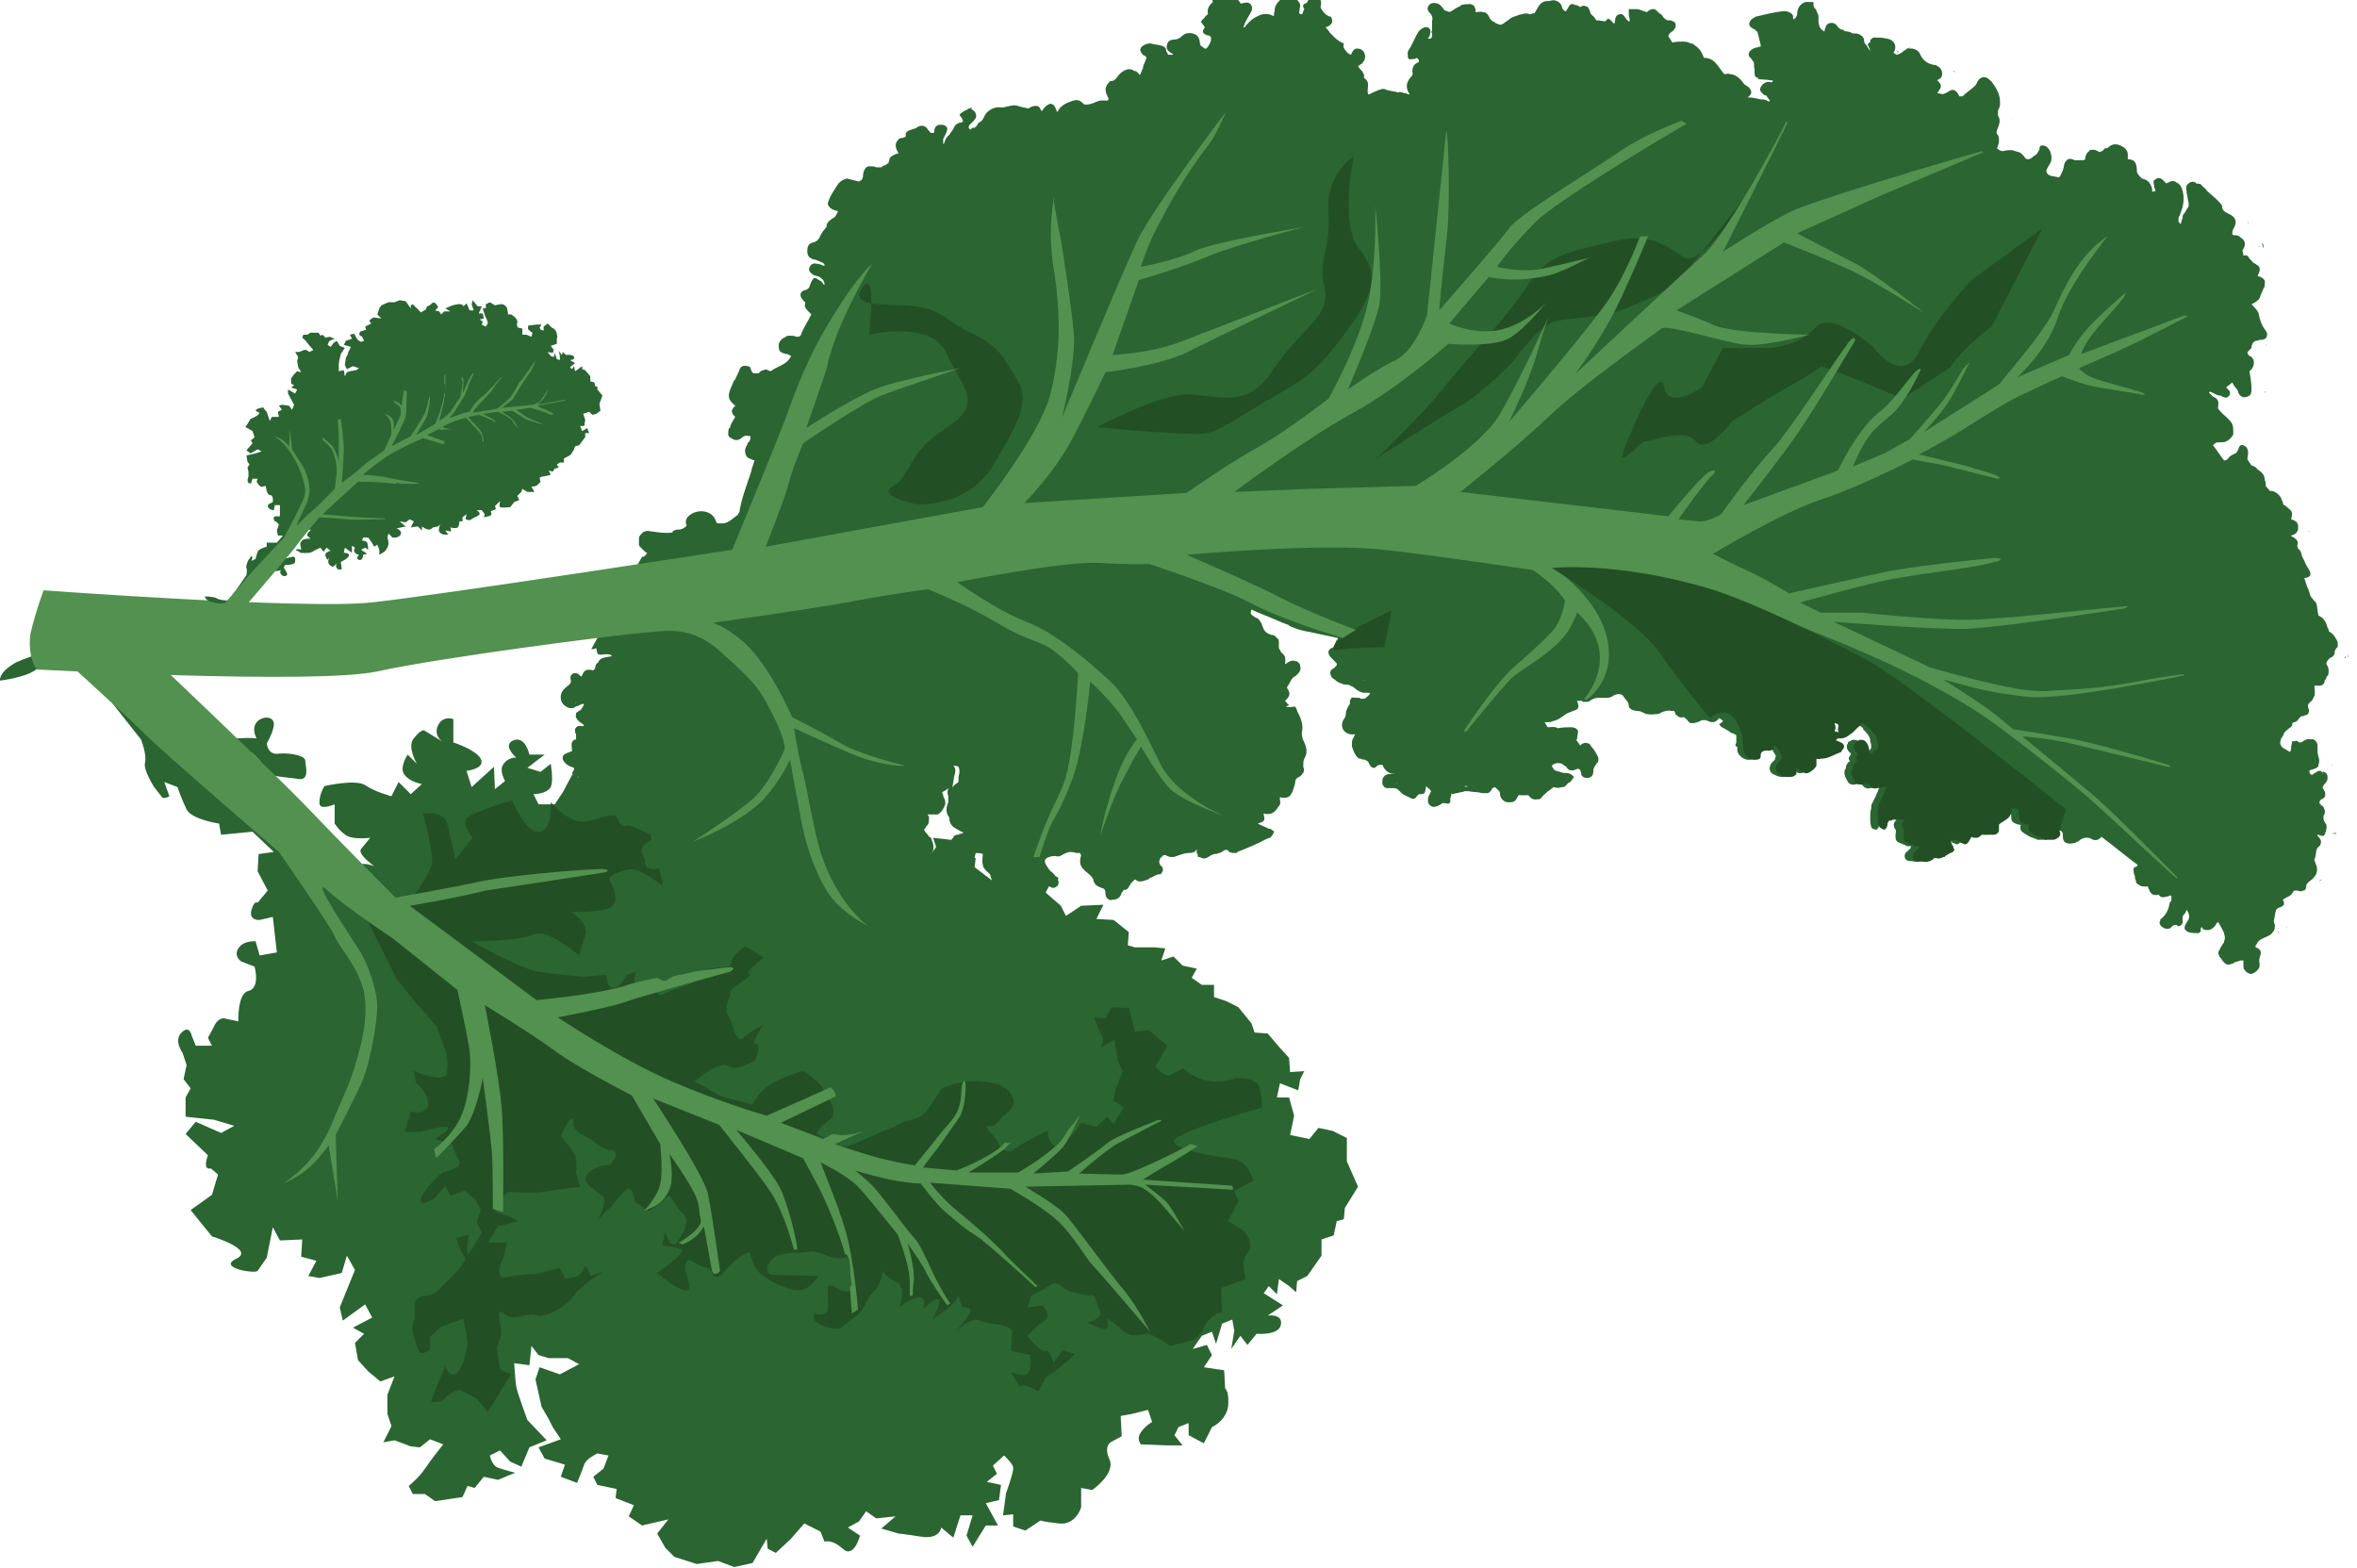
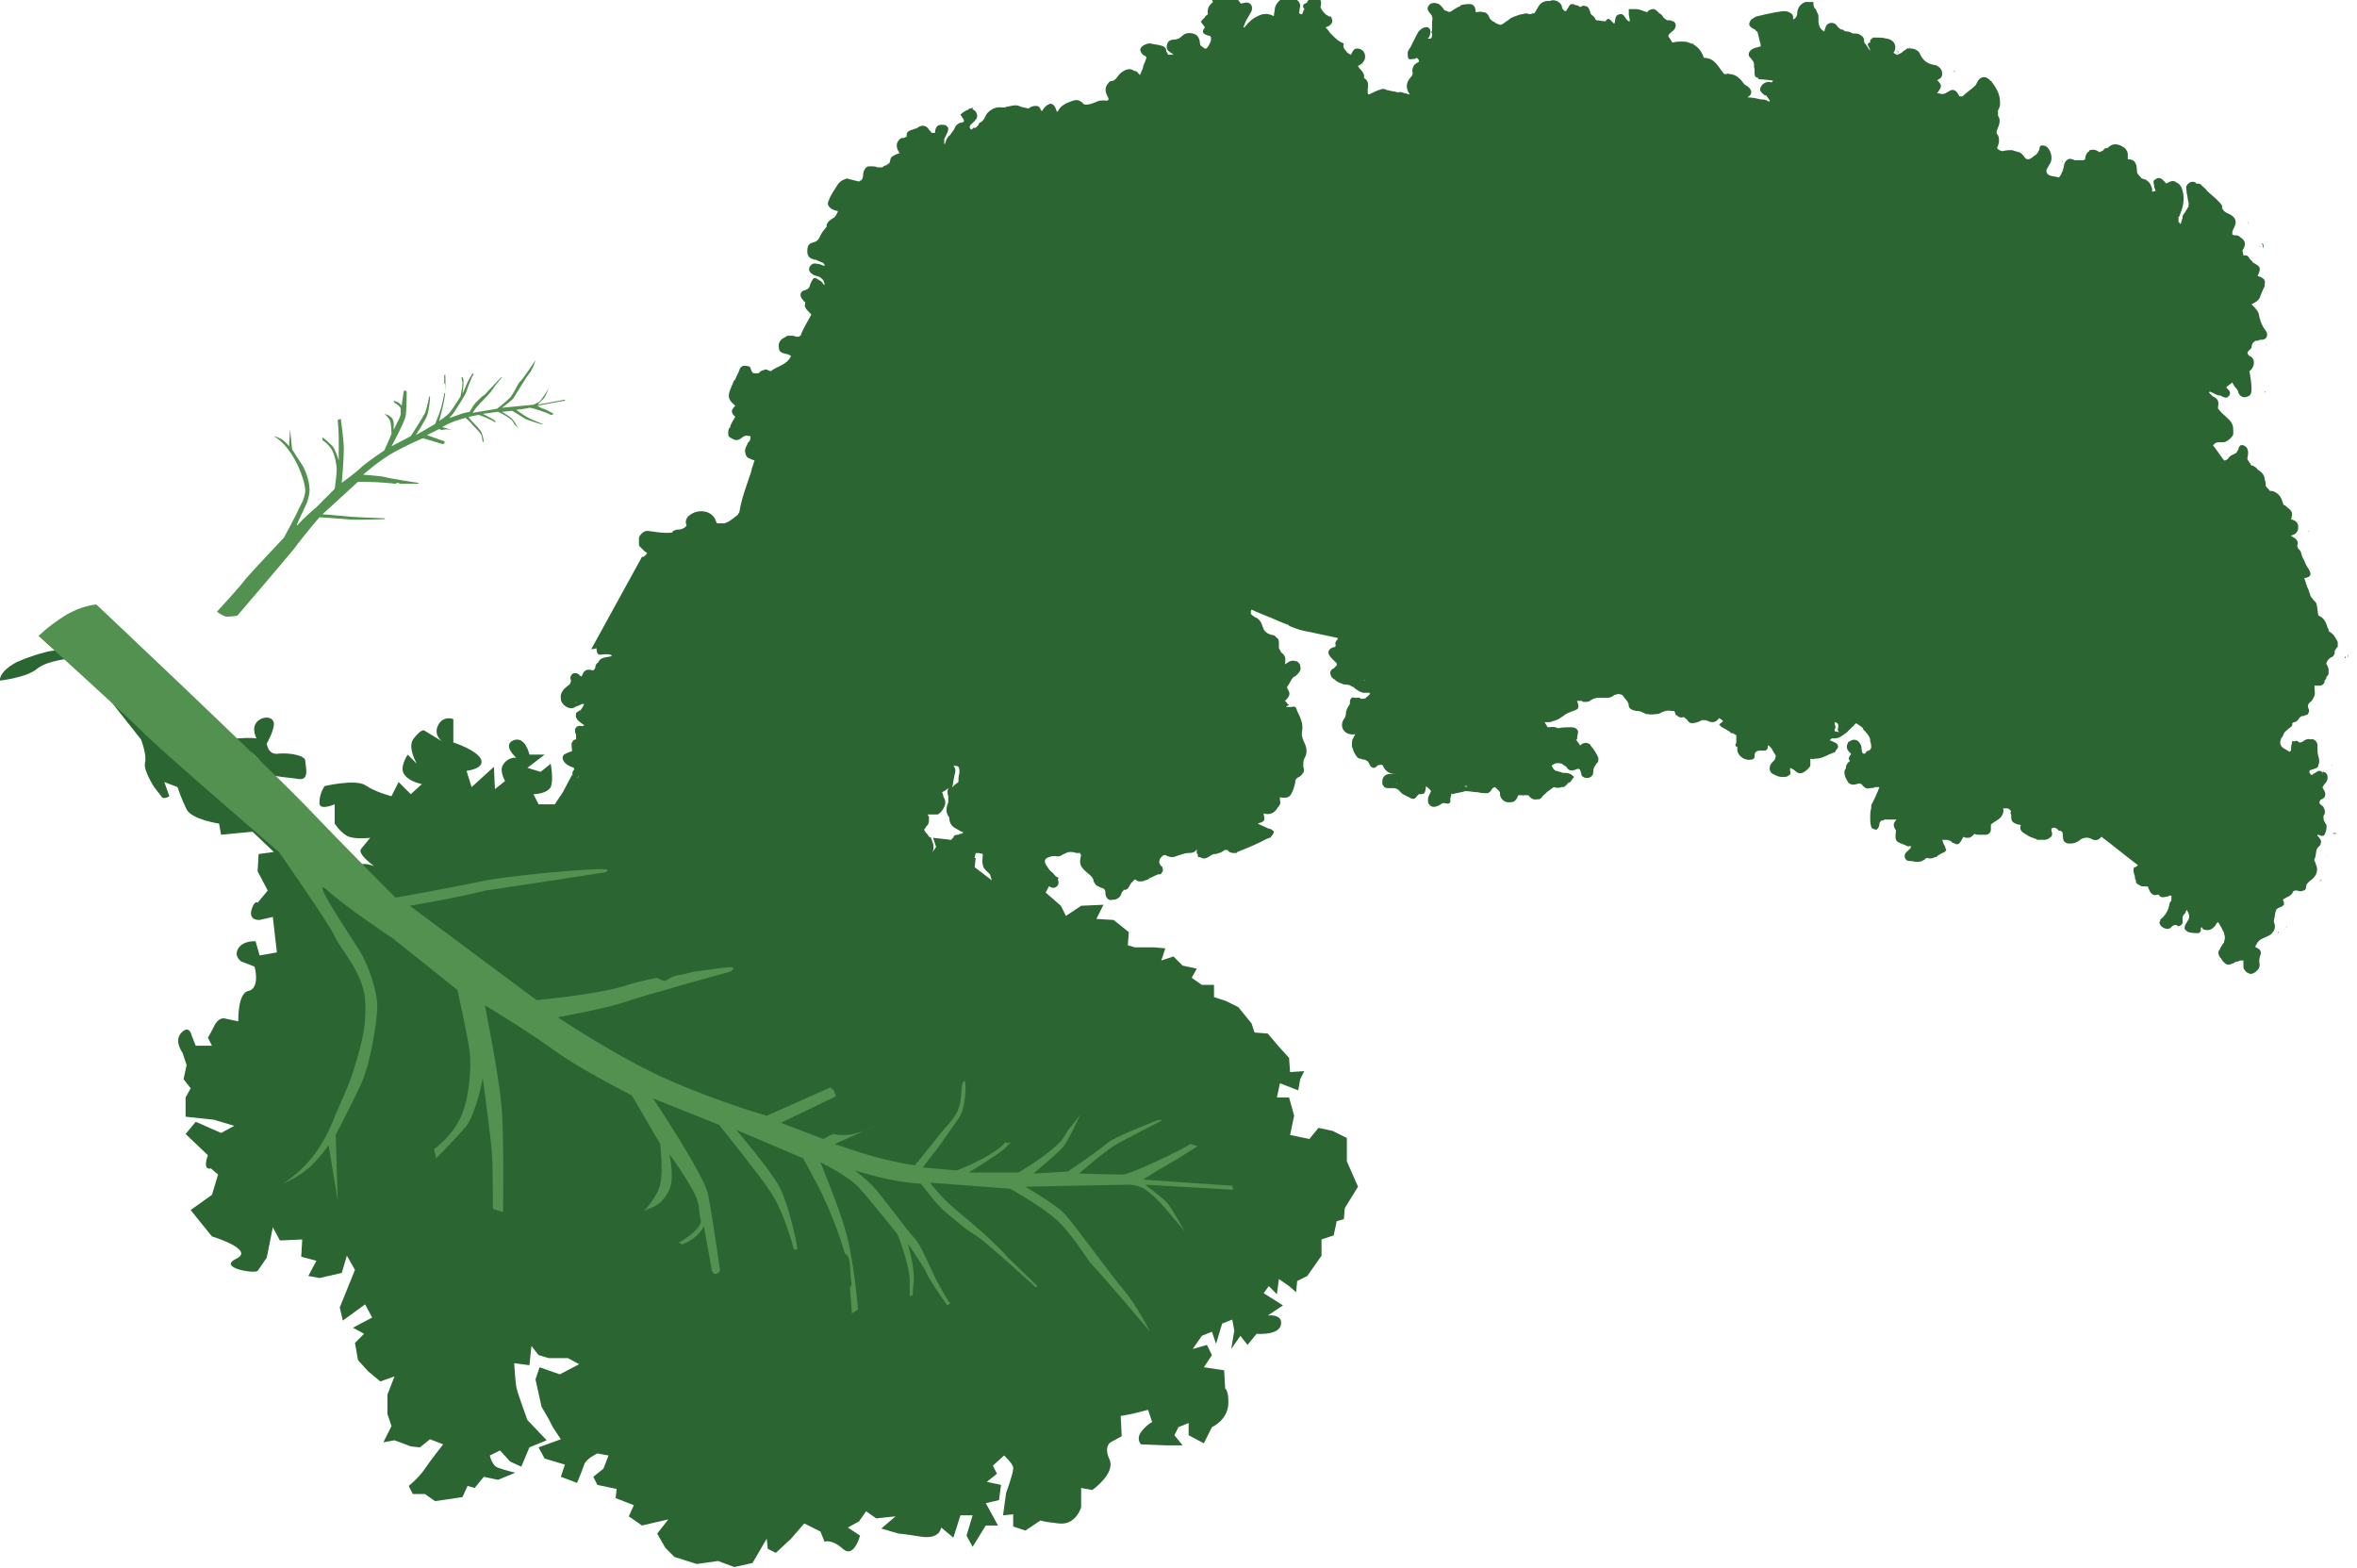
<svg xmlns="http://www.w3.org/2000/svg" version="1.1" id="Ebene_1" x="0" y="0" viewBox="0 0 232.4 154.6" xml:space="preserve">
  <style>
    .st0{fill:#2a6532}.st1{fill:#234f24}.st2{fill:#52914f}
  </style>
  <path class="st0" d="M31.5 79.1c-.1.9 1.5.2 1.5.2v1.9s.5.8 1.2 1.2c.7.4 2.3.2 2.3.2s-.4.5-.9 1.1c-.4.5 1.3 1.7 1.3 1.7s-1.2-.5-1.6 0c-.5.5.4 1.8.4 1.8l-5.1-4.5-6-6.6s-2.2-1.9-1.6-2.2c.6-.3 1.8.3 1.8.3s1.3 1.1 1.3 1.7c.1.7 2.2.7 3.3.9 1.2.2.7-1.3.7-1.8s-1.5-.8-2.6-.7c-1.1.2-1.2-1-1.2-1s.6-1 .7-1.8c.1-.8-.9-1-1.6-.4-.7.7-.1 1.7-.1 1.7s-.6-.1-1.9 0c-1.3.1-1.7.7-1.7.7L11 63.4l-6.1.8s-1.5.3-3.3 1.1c-1.8 1-1.6 1.8-1.6 1.8s2.7-.3 3.7-1.2c1-.8 3.4-1 3.4-1l3.4 3.7 3.4 4.3s.6 1.5.4 2.3c-.2.7.9 2.4.9 2.4s.4.5.7.9c.2.4.8 0 .8 0l-.5-1.4 1.3.5s.4 1.2.9 2.2 3.2 1.4 3.2 1.4l.2 1.1 3.1-.3 2.1 2-1.5.2-.1 1.7 1 1.9-1 1.2s-.3-.3-.6.7c-.3 1.1.8 1 .8 1l1.3-.3.4 3.5-1.7.3-.4-1.4s-1.2-.1-1.7.7c-.5.8.3 1.3.3 1.3l1.3.5s.6 2.1-.6 2.4c-1.1.2-1 3-1 3l-1.4-.3s-.6-.1-1 .8c-.4.8-.6 1.1-.6 1.1l.4.8h-1.6l-.4-1s-.2-1.1-1-.3.1 2 .1 2l.4 1.2-.3 1.4.7.9-.5.9v1.9l2.8.3 2 .6-1.3.7-2.5-1.1-1 1.2 2.2 2.1s-.6 1.5.3 1.3l.7.6-.6 2-2.1 1.5.8 1 1.3 1.6s4.3 1.3 2.4 2.2 1.8 1.5 2.1 1.2c.2-.3.9-1.3.9-1.3l.6-3 .7 1.3 2.2-.1-.1 1.7 1.5.4-.8 1.5 1.1.2 2.2-.5.5-1.7.8 1.4-1.5 3.7.3 1.3 2.2-1.6.7 1.3-1.9 1 1.1.6-.9.9.3 1.7 1 1.1 1.2 1 1.4-.5-.7 1.8v1.9l.4 1.2-.8 1.6 1.1-.2 1.6.6.9.1 1-.8 1.3.5s-1.2 1.5-1.8 2.4c-.6.9-1.6 1.7-1.6 1.7l.4.8h1.2l1 .7 2.7-.4.5-1.1.7.2.9-1.1 1.4.3 1.7-.7s-1.2-.3-1.7-.5c-.6-.2-.8-1.2-.8-1.2l1-.5 1 1.1 1.1.5.8-1.9 1.7-.7-1.9-2s-1-2.7-1.1-3.3c-.1-.6-.2-2.3-.2-2.3l1.5.2.2-1.9.7.9 1 .3H56l1.1.6-1.9 1-2-.7-.4 1.2.6 2.7s.4.7.7 1.2l.4.8.8 1.2-2.2.8.6 1.1 2 .6-.4 1.2 1.6.6s.5-1.2.7-1.8c.2-.6 1.3-1.1 1.3-1.1l1.1.2-.5 1.3-1 .8.4.8 1.9.4-.1.9 1.8.7-.5 1.1 1.3.9 2.6-.6-1.1 1.4.8 1.4.9.9 2.2.7 2.1-.3 1.6.6 1.8-.4 1.4-2.4.1 1 .8.4 1.5-1.4 1.3-1.5 1.6.8.4 1s.7-.3 1.8.7 1.7-1.3 1.7-1.3l-1.2-.8 1.1-.6.7-1 1 .7 1.9-.2-1.4 1.2 1.7.5s.3 0 2.2.3c1.9.3 2-.9 2-.9l1.2 1 .7-2.2h1.2l-.6 2 .6 1.1 1.3-2.1h1.2l-1.2-2.2 1.3-.3.2-1.5-1.4-.3 1-.8-.4-.8 1.1-1s1 .9.9 1.3c0 .5-.7 2.4-.7 2.4l-.3 2.2 1-.1v1.2l1.2.4 1.5-1s0 .1 1.8.3c1.7.2 2.2-1.6 2.2-1.6v-1.9l1.1.2s2.3-1.6 1.7-3c-.6-1.3.1-1.7.1-1.7l1.1-.6-.1-2 1.1-.2 1.6-.4.4 1.2s-.6.3-1.1 1c-.5.7 0 1.2 0 1.2l2.5.1h1.6l-.8-1 .4-.8 1-.4v1.2l1.5.8.8-1.6s1.4-.6 1.6-2.1c.1-1.5-.3-1.7-.3-1.7l-.1-1.8-2-.3.8-1.2-.5-1-1.4.4.9-1.3 1-.4.4 1.2.6-2 1-.4.2 1.1-.3 1.8.9-1.3.7.9.9-1.1s2.2.2 2.4-.9c.2-1.1-1.3-.9-1.3-.9l1.5-1-1.9-1.2.5-.7.8.8.2-1.5 1 .7.7.6.1-1.1 1-.5 1.4-2v-1.6l1.2-.4.3-1.4.7-.2.1-1.1 1.3-2.1-1.1-2.5v-2.3l-1.4-.7-1.4-.3-.9 1.1-1.9-.4.4-1.9-.5-1.8h-1.2l.3-1.4 1.8.7.2-1.1.4-.8-1.4.1-.1-1.4-1-1.1-1.1-1.3-1.3-.1-.3-.9-1.3-1.6-1.2-.6-1.2-.4v-1.2h-1.2l-1-.7.5-.9-1.4-.3-.9-.9-1.2.4.4-1.2-1.1-.1h-1.9l-.7-.2.1-1.3-1.5-1.2-1.7-.1.7-1.4-2.2.1-1.5 1-.5-1-1.5-1.3.9-1.7-1.7-.5-1.4-1.5s-2.7.1-3.2.5.1 2 .1 2l-1.7-1.3.1-.9-1.6-.6s.3-1.1-.2-1.1c-.5-.1-2.4-.3-2.4-.3l.3.9-.9 1.3-1.5.2s1.7-.9.6-1.6c-1.1-.6-1.5-.4-1.5-.4l-1.6-.8-1.3.8.4 1.6-1.2-.8-.1-1.4-1 .1s-.1-.6-.6-1.5-2.7 0-2.7 0v-1.5l-1.8.5.8-1.5-1.7.3s-.8.2-1.1 1c-.3.8.5 2.2.5 2.2l-.6-.6-1.5-.2s-.2-.5-1-.7c-.7-.2-2.4 1.3-2.4 1.3l-.3-1.3-1.1 1.4-2.4.1.9.9-1.2.8-1.3-.7-2 .5 1.8-2-2.8-.3s1.7-.9 1.1-2.2c-.6-1.3-2.6-.7-2.6-.7l-1 1.6-.4-1.2s.3-.7.2-1.9c-.1-1.3-1.7-2.4-1.7-2.4l-1.7-.9.1 1.8-.4 1.6-.9-.5-.9 1.7-.8 1.2h-1.6l-.5-1s1.3 0 1.7-.7c.3-.7 0-2.3 0-2.3l-1 .8-1.3-.4 1.7-1.3h-1.5s-.4-1.9-1.6-1.4c-1.1.5.3 1.7.3 1.7s-.8-.1-1.3.7c-.4.6.2 1.6.2 1.6l-1 .8-.1-2.2-2.2 2L46 76s1.9-.2 1.4-1.2c-.5-.9-2.7-1.6-2.7-1.6v-2.3s-1-.4-1.5.6.4 1.6.4 1.6L41.8 72s-.3-.1-1 .8c-.7.8.3 2.5.3 2.5l-.9-.9s-.9 1.3-.3 2c.5.7 1.7.9 1.7.9l-1.1 1-1.2-1.2-.7 1.4s-1.6-.4-2.6-1.1c-1-.6-4 .1-4 .1s-.5.7-.5 1.6" />
-   <path class="st1" d="M36.8 88.5c.1.8-.7 2-.7 2l3 6s1.8 2.3 2.3 2.8c.5.5 1.7 2 1.7 2l.8 2.2s.4 1.5.1 2.4c-.3.9-3.2-.3-3.2-.3l.2 1.1s1.3 1.1 1.2 2.2c-.1 1.1-1.7.7-1.7.7l-.6 2h1.6s1.4-.5 2.4-.5-1 1.2-1 1.2l1.7.5s.3 1 .7 1.7c.3.7-1.7 1.1-1.7 1.1s-1.9 1.7-2.1 2.6c-.2.9 1.4-.1 1.4-.1l1-1.2.5 1 1.4-.5 1.1.9.5 1-.4 1.2.5 1s-1 1.8-1.3 2.1c-.3.4 0-1.9 0-1.9l-1.2.4s.4 1.3.8 1.8-1.4 2.1-2.4 3.1c-1 1.1-1.5.5-2.2 1-.6.4-.1 1.5-.4 2.3-.4.7.1 1.7.4 2.7.3.9 1.2 0 1.2 0v-1.2l1.1-1 2.2-.8.4 2.3s-.1 1.9-.9 2.9-1.3-.5-1.3-.5l-.8 1.9-.6 1.6s1 .2 1.4-.4c.4-.5 1.4-.8 1.4-.8l1.7.9 1.1 1.3 1.1-1.8 1.2-1.9-1.1-.5-.3-2.1s.2-.7.4-1.2-.7-3.1.3-2.2c.9.9 2.3-.2 3.2.2.9.3 3.2-1.1 3.7-2 .5-.8 2.8-2.3 2.8-2.3l-1.2.4s-.4-1.6-.7-.6c-.4 1-1.8.8-1.8.8l-.5-1-2.3.6s-1.4 0-2.9.3c-1.5.4-.4-1.8-.4-1.8l.4-1.6h-1.9l1-1.6 2-.5s-.7-.5-1.9-.8c-1.2-.3.9-2.1.9-2.1s2.3.2 3.5 0c1.1-.2 3.6-.5 3.6-.5l-.4-1.4s.2-1.4-.2-1.9c-.4-.6-1.3-1.7-1.3-1.7s1.2-2.6 1.2-1.5c.1 1.1.6 1.2 1.5 1.7s1.2 1.1 2.3 1.2c1.1.1-.2 1.5-.2 1.5s-.7-.2-1.8.5c-1.1.8-.3 1.4-.3 1.4s.8.7 1.4 1.1c.6.4-.4 2.3-.4 2.3l1.3-1.3s1.1-1.4 1.6-1.7c.5-.2.7 1.3.7 1.3l1.3.9s1.2-.6 1.7-1.3c.6-.7.8.7 1.6 1.4s.5 1.5-.3 2.8c-.8 1.3-1.3-.9-1.3-.9l-.3 1.4s1.4.1 1.9.4c.5.3-2.4 2.3-2.4 2.3s2.3 2 3 1.7c.6-.3-.5-1.7-.2-2.6.3-.9.8.1 1.8.3 1 .2.7.9 1.2 1 .5.1 1.1-1 2-1.7.8-.7 1.3-.7 1.3-.7s.4 1.3.8 1.8 2.3 1.7 3.7 1.9c1.4.2 2.3-1.4 2.3-1.4s-3.3-.1-4.4-.1c-1.1 0-.7-1.6.6-2 1.3-.3 1.9-.1 2.9-.3 1-.2 2.1.9 3.4.6 1.3-.3.6 2 1 2.7.4.7-1.2.8-1.7.3s-.9-.1-.9-.1.1 1.6 0 2.3c-.1.7-1.3.3-1.3.3s-.5.8 1.1 1.3 1.5 0 2.8-.9 1-1.6 1.9-2.5c.9-.9.9-2.1.9-2.1s.4.7 1.4 1.1c1 .4.3 2.5.3 2.5s1-.9 1.9-1c.9-.1.4 1.2.4 1.2s1-1.1 1.5-1c.5.1-.6 2-.6 2s1.1-.7 1.9-1.4c.8-.8.7-1 .7-1l.4 1.2s1.1-.1.7.6-1.3 1.7-1.3 1.7 1.5-1.4 2.3-1c.8.3 1.2.3 1.9.4.7.1 1.3.5 1.3.5l-.1 2.1 1.9.4s.2 1.7-.4 1.9c-.6.2-1.5-.2-1.5-.2l.8 1.4s.3-.2.9 0c.6.2 1 .5 1 .5l.7-1.4 1.2-.8 1.7-1.5-1.2-.4-.9 1.3s-.4-1.4-.8-1.2c-.5.2-1.8-1.5-1.8-1.5s.9-1 1.7-1.5c.7-.5-.2-1.5-.2-1.5l-1.5.2.4-1.2s1.1-.5 1.9-1c.8-.6 1.1.5 2.2.7 1.1.2 1.4.4 1.8.3.4-.2.5.9.9 1.6.3.7-1.3 1.1-1.3 1.1s.8.4 1.6.6c.8.2.3-1 .3-1s.8.4 1.6 1.2c.9.8 1.8.3 2.4.3.6 0 2.3 1.2 2.3 1.2l2.3-.6s.4-.1 1.1-1.4c.7-1.3 1.7-1.3 1.7-1.3l-.1-2.4 2.4-.9s-.5-1.9.2-2.6c.8-.7-.3-2.1-.3-2.1l-1.6-1 1-2-.4-1 1.9-1s-.6-1.9-1.8-2.1c-1.2-.2-6.6-.9-6-1.9.7-1 8.6-3.2 8.6-3.2s.1-.7-.2-1.9c-.3-1.2-2.4-1-2.4-1s-1.3.6-3 .2c-1.7-.5-2.1-1.2-2.1-1.2s-.8.4-1.3.7c-.4.3-1.5-.8-1.5-.8l1.2-2.1-1.8-1.5-1.4.1-.6-2.3-1.7-.1-.6 1.1-1.1-.1s.3 1 .7 1.7c.4.7-.1 1.3-.1 1.3l1.4-.8.3 2.1.5 1-.7 1.8-.2 1.1 1 .7-1 1.6-.6-.7-1.1 1-1.5-.4s-.7 1.3-2 2.1c-1.2.8-1.3-1.3-1.3-1.3s-2.2 1-3.3 1.8c-1.1.8-1.7-.9-1.7-.9s-1.5-1.6-.8-1.4c.7.2 1.3-.9 1.3-.9s1.5-.9 1.1-1.8c-.4-.9-1.1-1.6-3.4-1.7-2.3-.1-3.7.8-3.7.8s-.8 1.3-1.5 2.2c-.7.9-2 .8-2.6 1.2-.6.4-2.9 1.2-4.5 2s-3.7-1.1-3.7-1.1.3-.6 1.3-1.3c1-.7-.1-2-.6-3-.5-.9-2-1.8-2-1.8s-1.3.3-2.9 1.1c-1.6.9-2.1 2.2-2.1 2.2l-3.1-.8-2.6-1.5s2.4-2.1 3.3-1.5c.9.6 2.7-.6 2.7-.6s.6-1.7 0-1.6c-.6.1.8-1.9.8-1.9s-1.5.8-2.1 1.4c-.7.5-.9-1.6-1.4-2.3-.6-.7.4-2.1.2-2.3-.2-.3 2.5-1.7 1.9-1.8-.6-.1 1.4-1.6 1.4-1.6l-1.8-1.1s-1.2.7-1.4 1.6c-.2.9-1.6 0-2.7 1-1.2 1-1.3 1.1-1.3 1.1s-1.7.5-2.6 1c-.8.5-1.5-1.4-2.4-1-.9.4-.4-1.2-.4-1.2l-1 .4s-.4 1.1-1.2 1.2c-.7.1-.7-1.3-.7-1.3l-2.3.2s-2.5-.2-4.4-.5-6.6-3-6.6-3 4.9 0 6.2-.7c1.3-.6 4.4 2.1 4.4 2.1s.2-.7.6-2c.4-1.2-1.4-2.3-1.4-2.3s3.3.1 4-.5c.8-.7.1-2.1-.2-2.6-.2-.5 1.2-1 2.1-1.1.9-.1 3.1 1.6 3.1 1.6l.2-3.2s-.5-1.3-1-1.9c-.5-1.4-2.5-2.5-2.5-2.5s-2.9 1.1-4.4 1.3c-1.5.2-3.3-1.9-3.3-1.9s.3 2.6-1.1 2.9c-1.4.2-2.7-3.1-2.7-3.1s-3.7 1.1-4.4 1.7c-.7.6.5 2 .5 2l-1.7 2.1s-.5-2.2-.8-3.5c-.3-1.3-2.4-1-2.4-1s1 3.5.9 4.8c-.1 1.3-2.5 4.2-2.5 4.2s-3.4-1.6-3.3-.7" />
  <path class="st2" d="M6.4 60.7c-1.6 1-2.6 2-2.6 2s8.5 7.7 10.1 9.3c1.6 1.7 13.6 12 13.6 12s5.1 7.3 5.5 8.3c.4 1.1 2.8 3.5 3 6.3.2 2.8-.6 5.1-1.1 6.8-.5 1.7-1.7 4.1-2.1 5.2-.2.5-1 2.3-2.1 3.6-1.2 1.5-2.8 2.5-2.8 2.5s1.5-.6 2.6-1.6 1.9-2.2 1.9-2.2l.9 5.5-.2-6.5s1.4-2.7 2.4-4.8c1-2 1.7-6.4 1.7-7.9s-.9-4.1-1.7-5.4c-.8-1.3-5.2-7.8-3.2-6 2 1.8 6.4 4.7 6.4 4.7l6.4 5.1s1 4.5 1.2 6c.2 1.5 0 4.7-.9 6.6-.9 1.9-2.6 3.1-2.6 3.1l.2.9s1.9-1.9 3-3.2c1-1.4 1.6-4.7 1.6-4.7s.8 5.9.9 7.3c.1 1.4.1 5.6.1 5.6l1 .3s.1-6.5-.1-9.8c-.2-3.3-1.7-10.6-1.7-10.6s4.6 2.8 6.9 4.5c2.3 1.7 7.6 4.4 7.6 4.4l2.8 4.8s.3 2.7 0 3.9c-.2 1.2-1.6 2.7-1.6 2.7l.9-.4s.9-.3 1.5-1.5c.7-1.2.1-3.7.1-3.7s.8 1 2 3 .8 2.4 1.1 3.5c.1.5-.7 1.3-1.8 2-.1.1-.4.2-.4.2l.4.2.6-.3c1.1-.6 1.5-1.5 1.5-1.5l.8 4.4s.1.3.3.3c.3 0 .5-.3.5-.3s-.8-5.7-1.2-7.6c-.4-1.9-5.4-9.4-5.4-9.4l6.5 2.6s4.1 5.1 5 6.5c.7 1 1.5 2.7 2.3 5.5 0 .1.1.3.1.3h.3v-.2c-.1-.9-.9-4.3-1.7-5.9-.8-1.6-4.3-5.7-4.3-5.7l6.6 2.8 1.6 3c.8 1.6 2 4.5 2.5 6.4 0 .1.1-.1.3.3.3.4.2 1.5.3 2.2 0 .3.2.6-.1.8.1 1.4.2 2.6.2 2.6l.6-.4s-.4-5.1-1.3-8c-.6-2.1-2.4-6.5-2.4-6.5s2.7 1.3 3.8 2.5c1.1 1.2 3.8 4.6 3.8 4.6s1.2 3 1.2 4.6v1.5l.3-.1s0-.6.1-1.4c.1-1.4-.6-3.7-.6-3.7s1.2 1.7 1.7 2.6c.4 1 2.2 3.5 2.2 3.5l.3-.2s-.3-.3-1.1-1.8c-.8-1.4-1.7-3.9-2.5-4.7-.5-.5-2.3-3-3.8-4.8-.9-1-2-1.8-2-1.8s1.3.4 3 .8 3.5.5 3.5.5 1.5 2 2.3 2.7c1.8 1.5 2.1 1.8 3.1 2.4 1 .6 5.9 5.1 5.9 5.1l.2-.1s-2.4-2.3-2.9-2.8c-1.1-1.3-3.4-3.3-5-4.6-1.6-1.3-2.7-2.8-2.7-2.8l7.9.6s2.9 1.6 4.5 3 3.1 4 3.5 4.4c.8.8 5.8 6.7 5.8 6.7s-1.2-2.4-2.5-4c-1.4-1.6-5.1-6.8-6-7.7-.9-.9-3.8-2.6-3.8-2.6l10.2-.2s.8 0 1.5.4c.8.5 1.5 1.3 1.7 1.5.4.4 2.3 2.7 2.3 2.7s-1.3-2.4-1.8-2.9c-.6-.6-2.1-1.7-2.1-1.7l8.7.5-.1-.4-8.8-.6s1.4-.9 2.3-1.4c.9-.5 3.1-1.9 3.1-1.9l-.7-.2s-.1 0-.2.1c-.8.5-5.5 2.8-6.5 2.9-1 0-4.3-.1-4.3-.1s2.5-2.2 3.7-2.9c1.1-.6 4.4-2.3 4.4-2.3s.1-.2-.5 0c-1.3.5-4 1.6-4.7 2.1-.9.8-4 2.9-4 2.9l-3.4.2s2.3-1.9 2.9-2.6c.6-.7 1.7-3.2 1.7-3.2s-.7 1-1.1 1.4c-.3.4-.6 1.1-1.2 1.6-1.5 1.4-3.8 2.7-3.8 2.7h-4.9s2.5-1.5 3.5-2.3l.7-.7s-.2.1-.3.1c-.2 0-.3-.1-.3-.1s-.1.3-1 .9c-1.8 1.2-3.8 1.9-3.8 1.9l-3.3-.3s.5-.7 1.3-1.7c.4-.5 1.4-2 2.2-3.1.8-1.1.7-3.5.7-3.5s-.1-.5-.3 0c-.2.6 0 1.4-.4 2.5-.3 1-1.5 2-2.2 3-.8 1-2.1 2.6-2.1 2.6s-1.4-.2-3.4-.7c-1.9-.5-4.5-1.4-4.5-1.4l4-1.8s-2.3 1.3-4.1.8c-.4.1-1 .5-1 .5l-4.2-1.6 5.4-2.6s0-.2-.2-.6l-.3-.3-6.3 2.8s-4.3-1.2-9.4-3.4c-5.1-2.2-11.2-6.3-11.2-6.3s4.3-.8 6.3-1.4c1.9-.7 10.7-3.1 10.7-3.1s1-.6-.6-.4c-.8.1-3 .4-3 .4l-.8.2c-.3.1-.7.1-1 .2-.6.2-.9.5-1 .5-.4 0-.8-.3-.8-.3s-2.5.5-3.2.8c-3 .9-8.7 1.4-8.7 1.4l-12.5-9.3s4.3-.7 7.5-1.5C50 87.5 59.7 86 59.7 86s.9-.4-1-.3c-2.7.1-8.7.7-10.8 1.1-3.8.8-8.9 1.7-8.9 1.7s-4.9-4.9-9.1-9.3c-5-5.1-20.4-19.6-20.4-19.6s-1.5.1-3.1 1.1" />
-   <path class="st0" d="M58.3 64c.2 0 .3 0 .5-.1.1.7.1.7.9.6.2 0 .4 0 .6.1v.1c-.5.1-.8.1-1.1.3-.1.1-.2.2-.2.3-.2.1-.3.3-.3.5 0 .1-.1.2-.2.3-.4-.1-.9-.2-1.1.5l-.1.1c-.1-.1-.2-.1-.2-.2-.2-.1-.3-.2-.6-.1-.3.2-.3.5-.2.7 0 .2-.1.4-.3.5-.4.3-.8.7-.7 1.3 0 .2.1.4.3.6.2.2.6.4.9.3.1 0 .2-.1.2-.1.2-.1.3-.1.5-.2.1-.1.3-.1.4-.1-.1.3-.3.5-.4.7V70c-.1.1-.3.2-.4.3v.1c-.1.3.1.6.4.8.1.1.3.2.4.3 0 0-.1.1-.2.1-.3-.1-.6 0-.7.3v.1c0 .1 0 .3.1.4v.5c-.2 0-.3.1-.4.3-.1.2 0 .5 0 .8 0 0 0 .1-.1.1s-.2.1-.3.1c-.2.1-.5.2-.5.4-.1.2.1.5.2.6l.1.1c.1.1.3.2.5.3.1 0 .2.1.3.1v.2c-.2.2-.2.4-.1.7 0 .3.1.5.2.8 0 .2.1.3.2.4 0 0 .1 0 .1.1.3.1.6.3.9.4l.1.1c.1.1.2.1.2.2s0 .2.1.3c0 .1 0 .2.1.2.1.2.2.3.3.4.1 0 .2.1.3.1.3 0 .3-.1.3-.3l.1.1v.3c0 .2.1.4.1.5.1.2.4.3.7.2h.4c.2.1.3.2.4.5.1.5.4.6.9.5h.1c.1 0 .2 0 .3.1h.1c.5.2.9.4 1.3.6.1 0 .1 0 .2.1.1 0 .2.1.3.1V82.9c-.1 0-.2.1-.2.1-.3.1-.4.1-.4.3-.1 0-.2.1-.2.2-.1.1-.1.2-.1.4v.1c0 .1 0 .2.1.3v.1c.1.1.1.3.2.4v.2c0 .1 0 .2.1.3v.1c.1.2.4.3.7.3.2 0 .4 0 .6-.1.1.8.3 1.5 1 2 0 0 0 .1.1.1.1.1.2.2.2.3.1.1.2.3.3.3h.6c.3 0 .5-.1.7-.2.1 0 .2-.1.3-.2.2-.2.3-.2.4 0 .1.3.3.5.5.6h.1c.2.1.5.1.7.1.2.2.3.3.4.5.2.2.4.4.6.7v.1c-.1.3 0 .6.2.7.1.1.4.2.7.3.5.1 1 .3 1.6.4-.1.1-.2.2-.4.3-.3.3-.5.6-.3 1 0 .1.1.2.2.3.1.2.3.3.5.3h.2c.3 0 .5.2.8.3l.1.1c.6.4 1 .2 1.1-.4.1-.1.1-.2.2-.3.1 0 .2.1.3.1.3.3.6.4 1 .4.2 0 .4 0 .6-.2.1-.1.2-.1.4 0-.2.1-.4.3-.6.4-.3.3-.4.7-.1.9.1.1.2.2.4.2.3.1.6 0 .9 0 .1 0 .3 0 .4-.1.2 0 .4-.1.6-.2.2 0 .4-.1.6-.1 0 .4.2.6.4.7.2.2.5.3.7.5h.2s.1 0 .1-.1c.2-.1.3-.1.5-.2.3-.1.5-.3.5-.7 0-.2 0-.4.2-.5.1 0 .1 0 .2-.1.4-.1.5-.5.5-.9 0 .1.1.1.1.2.1.1.1.2.2.3 0 .1.1.1.1.1.3.5.8.5 1 0l.1-.1c.1-.1.2-.2.4-.3.1 0 .3 0 .5.1.1 0 .1 0 .2-.1.2-.1.4-.3.7-.4h.1c.1 0 .2-.1.3-.1.1 0 .3-.1.4-.1.4-.2.5-.5.5-.9-.1-.4-.4-.5-.8-.4h-.3l-1.2-.3c-.1 0-.2 0-.3-.1-.1-.1-.3-.1-.4-.2 0 0-.1-.1-.1-.2h.1c.2 0 .3-.1.4-.2.2-.1.3-.3.3-.5-.2-.6-.6-.3-1-.2.2-.1.4-.3.5-.4.1 0 .1-.1.2-.1.3.3.6.6.9.8.1.1.3.2.4.3.2.2.4.3.6.3h.1c.2-.1.4-.3.5-.6.1-.2.2-.4.2-.6v-.4c-.1-.5-.2-.9-.4-1.4 0-.1 0-.2-.1-.4 0-.2-.1-.3-.2-.4.1 0 .2-.1.2-.1.2 0 .3 0 .5-.1l.1-.1c.2-.1.4-.2.6-.2h.1c.1 0 .1-.1.2 0h.2c.1 0 .2.1.3.1.4 0 .8 0 1-.2V86c0-.1.1-.2.1-.3 0-.1.1-.1.2-.2h.1c.5-.3.6-.3.4-.9.4-.4.6-1.1.3-1.7 0-.1-.1-.2-.1-.3 0 0-.1-.1-.2-.1-.1-.2-.2-.3-.3-.4-.1-.1-.1-.2-.2-.3.1-.1.2-.2.2-.3l.2-.2c.1-.2.1-.5.1-.7 0-.1 0-.1-.1-.2v-.1H92.4c.1 0 .1 0 .2-.1.3-.2.5-.6.6-.9V79c0-.1-.1-.3-.2-.5v-.1c0-.1-.1-.2-.1-.3.2-.1.4-.2.6-.4-.1.3-.1.5 0 .8v.6c-.2.5-.3 1 .1 1.5 0 .5.2.8.5 1 .2.1.5.3.7.4.1 0 .1 0 .2.1-.1 0-.1 0-.2.1-.1 0-.2 0-.3.1h-.1c-.2 0-.4.1-.4.3-.1 0-.1.1-.2.2-.4.4-.1.9.4 1H94.5c0 .2.1.3.1.5v.2c0 .2.1.4.2.5 0 .1.1.2.1.3h.5c.1 0 .1-.1.2-.1.3-.2.5-.5.6-1.1.2 0 .5 0 .7.1v.1c0 .3-.1.6 0 .9 0 .3.2.5.4.7.2.2.4.4.6.5.2.2.5.3.9.3h.1c.2 0 .4 0 .5.3 0 0 0 .1.1.1.1.1.3.3.4.3h.1c.4 0 .4-.4.4-.7v-.2c0-.1-.1-.3-.1-.5.2.1.4.2.5.3 0 .1.1.2.2.2.1.2.3.3.6.1.1 0 .2.1.3.1.1.5.1.7.4.7.1 0 .3 0 .5-.1h.5c.1 0 .1.1.2.1.1.1.2.1.2.1.2.1.4 0 .6-.2.1-.2.1-.4 0-.6.2-.2-.1-.2-.2-.3-.2-.2-.3-.4-.5-.5-.2-.2-.3-.4-.5-.7-.1-.2-.1-.4 0-.5l.1-.1c.2-.1.5-.2.7-.2h.2c.2.1.5 0 .6-.1.1 0 .1-.1.2-.1.2-.1.4-.2.6-.2.2 0 .4 0 .6.1h.4c0 .1 0 .1.1.2-.3 1.1.1 1.3.9 2 .1.1.2.2.3.4 0 .1 0 .2.1.3 0 .1.1.1.1.2.1.1.3.2.5.3.4.1.5.2.5.6 0 .2.1.4.2.5.1.1.3.2.5.1h.2c.4-.1.6-.3.7-.7.1-.1.2-.2.2-.3.1.1.3 0 .4-.1.1-.1.1-.2.2-.3 0-.1.1-.1.1-.2l.4-.4c.2.1.3.2.4.2h.2c.2 0 .4-.1.7-.2 0 0 .1 0 .1-.1.3-.1.6-.3.9-.4h.2s.1 0 .1-.1c.2-.2.2-.4.1-.6 0 0 0-.1-.1-.1-.1-.1-.2-.3-.2-.4 0-.2.1-.4.2-.5 0 0 .1 0 .1-.1.1-.1.3-.1.3-.1.2.1.4.2.6.2.2 0 .3 0 .5-.1.1 0 .2-.1.3-.1.3-.1.6-.2.9-.2.4 0 .7-.1.8-.4v.4s0 .1.1.1v.2s0 .1.1.1h.1c.2.1.4.2.6.1.1 0 .2-.1.4-.2.1-.1.2-.1.4-.2h.2c.1 0 .2-.1.3-.1.1 0 .3-.1.4-.2.1 0 .1-.1.2-.1h.2s.1 0 .1.1c.2.2.4.2.7.2.1 0 .2 0 .2-.1 1-.4 2-.8 2.9-1.3.1 0 .2-.1.3-.1.1 0 .1-.1.2-.2s.2-.3.2-.4c0 0 0-.1-.1-.1-.1-.1-.2-.2-.4-.2-.4-.2-.7-.3-1.1-.5.1 0 .2-.1.3-.1.1 0 .2-.1.2-.1.2-.1.2-.3.1-.7v-.1c.7.2 1.1-.1 1.4-.6.2-.2.3-.4.2-.7v-.3c.4.1.9.1 1.1-.3.2-.3.3-.7.4-1.1 0-.3.1-.5.4-.6.1-.1.3-.2.3-.3l.1-.1c.1-.2.1-.4 0-.6 0-.3 0-.6.1-.8.3-.5.3-1 0-1.6-.2-.4-.3-.8-.2-1.2.1-.7-.2-1.3-.5-1.9-.1-.4-.2-.5-.5-.4h-.6l.1-.1c.1 0 .2-.1.2-.1-.1-.1-.2-.1-.2-.2l-.2-.2.1-.1c.1-.1.2-.2.3-.4.1-.3 0-.4-.2-.8 0-.1.1-.2.1-.2.2-.3.3-.6.5-.8.1-.1.2-.1.3-.2l.2-.2c.2-.2.3-.5.2-.7 0-.1 0-.2-.1-.3l-.2-.2h-.1c-.2-.1-.5-.1-.8.1-.1.1-.2.1-.3.2.1-.7 0-.9-.4-1.2 0-.1-.1-.2-.2-.4v-.4c0-.3 0-.5-.2-.6-.1-.1-.2-.3-.5-.3-.1 0-.2-.1-.3-.1-.2-.1-.3-.2-.4-.3 0 0 0-.1-.1-.1V62c0-.1-.1-.1-.1-.2-.1-.4-.3-.7-.6-.9h-.1c-.1-.1-.3-.2-.4-.3-.1-.1-.1-.3 0-.5.6.3 1.2.5 1.9.8.5.2 1.1.5 1.7.7 0 0 .1 0 .1.1.7.3 1.3.5 2 .6.9.2 1.9.4 2.8.6 0 .1 0 .2-.1.2-.1.2-.2.3-.1.5 0 .1 0 .1-.1.2h-.1c-.6.2-.7.6-.2 1.1l.4.4.1.1v.2l-.3.3c-.3.1-.4.4-.3.6 0 .2.2.4.4.5.2.2.4.3.7.4.2.1.3.1.5.1s.4.1.5.2h.1c.2.2.5.4.7.5.1 0 .2.1.3.1h.6l.1.1-.2.2-.1.1s-.1 0-.1.1c-.1.1-.4.1-.5.1 0 0-.1 0-.1-.1h-.5c-.3-.1-.4 0-.5.3v.3c-.2.3-.4.6-.4 1 0 .2-.1.4-.2.5-.5.8.1 1.6 1 1.5h.1c0 .1 0 .1-.1.2 0 .1-.1.2-.1.2-.1.2-.1.4-.1.5v.3c.1.3.2.6.4.9.1.1.2.3.4.3h.1c.1.1.3.1.4.1.1.1.2.1.3.2 0 .1.1.1.1.2s.1.1.1.2c.1.1.2.2.3.2h.1c.1 0 .2-.1.3-.2.1-.1.4-.1.5-.1 0 .1.1.1.1.2.1.2.2.3.3.4.2.2.5.3.9.3h-.5c-.5 0-.8.3-.8.7v.3c.1.2.2.4.5.4h.4c.3 0 .5 0 .7.2l.3.3c.2.2.6.3.9.5.3.1.4.1.6-.2l.2-.2h.1c.5 0 .5-.1.6-.7v-.1c.2.2.4.3.5.5-.1.3-.3.5-.3.8v.2c0 .2.1.3.2.4.2.2.5.2.9 0 .2-.1.3-.3.6-.2h.1c.2.1.3 0 .4-.1V78.8c0-.2.1-.3.1-.5v-.1l.1.1c.1 0 .3-.1.4-.1.2 0 .3-.1.5-.1.1 0 .3-.1.4-.1.4 0 .8.1 1.1.1.2 0 .4.1.7.1h.4c.2-.1.3-.2.4-.4 0-.1.3-.2.3-.2.2.2.5.4.5.6v.1c0 .4.4.8.8.8s.6 0 .8-.3c.1-.1.1-.2.2-.4h1c.2.3.5.5.9.4h.2c.1-.1.2-.1.3-.3l.2-.2s.1 0 .1-.1c0 0 .1 0 .1-.1.2-.1.4-.3.7-.5.3.1.5.1.8 0h.2c.1-.1.3-.2.4-.4.1 0 .2-.1.2-.1s.1 0 .1-.1c.1-.1.2-.3.3-.4-.1-.1-.3-.3-.4-.3-.2-.1-.4-.1-.6-.1h-.1c-.2-.1-.4-.1-.6-.2h-.1c-.2-.1-.3-.3-.4-.5l.1-.1c.3-.2.6-.2.9-.1 0 0 .1 0 .1.1.1 0 .1.1.2.1.1.1.2.1.2.2.2.3.5.3.8.2.4-.2.5-.1.6.3 0 .3.2.5.6.5.3 0 .6-.2.6-.6V76c0-.3.2-.5.3-.7l.1-.1c.1-.1.1-.2.1-.4v-.1c-.2-.4-.4-.8-.7-1.1-.1-.2-.2-.3-.3-.3-.2-.1-.5-.1-.8.2-.1-.2-.3-.4-.4-.6h.1c0-.3.1-.6.1-.8-.1-.3-.4-.4-.7-.4-.4 0-.8 0-1.3.1-.3-.2-.7-.1-1-.1-.1-.2-.2-.3-.3-.5h.4c.1 0 .2 0 .4-.1.5-.1.9-.4 1.3-.7.2-.1.4-.2.7-.3.3-.1.5-.2.5-.3 0-.1.1-.2 0-.3v-.1c0-.1-.1-.2-.1-.3h.5s0 .1.1.1h.2c.2 0 .4 0 .6-.2.2-.1.4-.2.7-.2h.9c.2 0 .5-.1.7-.3h.1c.2-.1.4-.1.6 0 .1 0 .1.1.2.2.2.3.5.5.5.9 0 .3.5.5.9.5.2 0 .4.1.6.2.1 0 .1.1.2.1h.2c.3.1.6 0 .9 0 .2 0 .3-.1.5-.2.3-.1.6-.2.9-.1H165.1c0 .1.1.2.1.3 0 0 0 .1.1.1.2.2.4.3.7.2.1 0 .2.2.3.2.2.3.3.4.5.4.3 0 .7-.1 1-.3h.4c.4.2.9.4 1.3-.2.2.1.3.2.4.3-.1.1-.2.2-.4.3.1.1.2.3.3.3.2.1.5.3.7.4l.1.1c.1.1.2.1.3.1.1.1.2.1.3.2v.7c0 .1-.2.3 0 .4 0 0 .1 0 .1.1V74c.1.6.8 1 1.3.9.2 0 .4-.1.4-.3v-.1c0-.5.4-.5.7-.5h.3c.2 0 .3-.2.3-.3v-.2h.1c.2.2.3.3.4.5 0 .1.1.1.1.2.1.1.1.2.2.3 0 .1-.1.3-.1.4l-.1.1c-.2.2-.4.4-.4.7 0 .1-.1.1-.1.1h.1c0 .3.2.5.5.6.2.1.4.2.7.2h.1c.2 0 .4 0 .5-.1.2-.1.3-.2.2-.5v-.3c.2.1.4.2.5.3.3.3.6.3.9.1.3-.2.5-.4.6-.6V74.8c.1 0 .3.1.4 0h.1c.7 0 1.2-.4 1.8-.6.1 0 .2-.1.2-.2.2-.2.3-.4.2-.5 0-.2-.3-.3-.5-.4-.1 0-.1-.1-.3-.1l.2-.2H180.9c.3 0 .5-.1.8-.3.1-.1.3-.2.4-.3l.5-.5c.1-.1.2-.1.2-.2l.2-.2c.3.2.5.3.7.5v.1c.3.3.6.6.7 1v.2c.1.2.1.4.1.6 0 .1-.1.2-.2.3-.2 0-.3.1-.4.3h-.2c-.2-.2-.1-.5-.2-.8-.1-.2-.2-.4-.4-.5-.2-.1-.5-.1-.7.1h-.1c-.1.1-.1.1-.1.2-.1.1-.1.2-.1.4 0 .1.1.3.2.4l.2.2c0 .1 0 .1-.1.2-.1.2-.2.3 0 .5 0 0 0 .1-.1.1-.2.2-.3.4-.3.6 0 .1 0 .1-.1.2-.1.3 0 .7.2 1 0 .1.1.1.1.2.2.3.6.3.9.2.2-.1.4-.1.6.2.2.2.4.3.7.2.2 0 .3 0 .5-.1h.4c0 .1-.1.2-.1.3-.2.5-.4.9-.6 1.3-.1.1-.1.3-.1.4v.1c-.1.3-.1.6-.1.9 0 .3 0 .6.1.9 0 .2.4.3.5.3.1 0 .3-.3.3-.5s.1-.3.2-.4h.2l.1-.1H187c-.4.4-.3.7-.1 1 .1.1 0 .3 0 .5v.1c0 .3 0 .4.2.6.2.1.4.2.7.3.2.1.3.2.6.1v.2l-.2.2c-.2.2-.4.3-.4.6 0 .1 0 .2.1.3.1.2.4.2.6.2.4.1.7.1 1 0 .1-.1.3-.1.4-.3h.2c.3.1.5 0 .7-.1.1 0 .2 0 .2-.1.2-.1.3-.2.5-.3.1 0 .3-.1.4-.3 0 0 0-.1-.1-.2v-.1c0-.1-.1-.1-.1-.2-.1-.1-.1-.3-.2-.5h.4c.2 0 .3.1.4.1.1.1.2.1.2.2h.1c.2.1.3.2.5.1s.3-.4.5-.7c.1.1.3.1.4.1h.1c.2 0 .4-.2.6-.4.1.1.3.1.5.1h.6c.2 0 .3-.1.4-.2.1-.1.1-.3.1-.4v-.4c.3-.3.9-.5 1.1-.9.1-.2.2-.4.1-.7h.4c.1 0 .3.1.4.3-.1.1-.1.2 0 .3v.1c0 .6.1.7.7.9h.1c.1 0 .1.1.2.1 0 0-.1 0-.1.1v.1c0 .2.1.4.3.5.3.2.6.4.9.5.1 0 .2.1.3.1.1 0 .1.1.2.1h.7c.2 0 .4-.1.5-.2.2-.1.3-.3.2-.6-.1-.3 0-.4.3-.4.1 0 .1.1.2.1l.2.2c.1 0 .2 0 .3.1.1.1.1.3.1.4v.1c0 .3.1.5.3.6.2.1.5.1.9 0 .1 0 .1-.1.2-.1s.1-.1.2-.1l.1-.1c.3-.2.7-.3 1.1-.1.3.2.7.2 1-.2 1.2.9 2.4 1.9 3.6 2.8-.1.1-.2.2-.3.2-.1 0-.1 0-.1.1-.1.2 0 .5.1.8 0 .1 0 .3.1.4v.1c0 .2.2.3.4.4.1.1.3.1.5.1h.3v.1c.2.5.4.9 1 .7 0 0 .1 0 .1.1.2.2.4.2.7.1.1 0 .2 0 .3-.1h.2v.5c-.1.1-.2.2-.2.4-.1.5-.3.9-.7 1.3-.1.1-.2.1-.2.2v.1c-.1.1-.1.2 0 .4.2.3.7.5 1 .3l.1-.1c.1-.1.2-.2.4-.2.1 0 .2 0 .2.1.2.1.6-.2.5-.5v-.4c0-.1.1-.1.1-.2l.1-.1c.1-.1.1-.2.2-.4.2.3.4.7.1 1.1-.1.2-.3.4-.3.7 0 .1 0 .1.1.2s.2.2.3.2c.3.1.6.1.9.1h.1c.1-.1.2-.1.2-.3v-.2l.1-.1c0 .1.1.1.1.2.2.1.3.1.5.1s.4-.1.6-.3c.1-.1.2-.2.2-.3l.2-.2c.1.2.2.3.3.5l.3.6v.1c.1.2.1.5 0 .7 0 .1 0 .2-.1.2 0 .1-.1.1-.1.2-.1.1-.1.2-.2.3 0 .1 0 .1-.1.2-.1.2-.1.3 0 .5 0 .1.1.2.2.3.1.2.2.3.3.4.2.2.4.3.8.1.1 0 .1 0 .2-.1.2-.1.4-.1.6-.2h.3v.5c0 .2 0 .3.1.4.1.1.2.3.3.3.1 0 .1.1.2.1.3.1.7-.2.9-.5.1-.1.1-.3.1-.5-.1-.3 0-.6.1-.9.1-.4-.2-.6-.5-.7v-.1c0-.1 0-.1.1-.2.2-.5.7-.6 1.1-.8.2-.1.4-.2.5-.4.2-.2.2-.4.2-.7 0-.1-.1-.2-.1-.4.1-.4.1-.7.2-1 0-.1.2-.3.3-.3.3-.1.4-.2.5-.3V89c0-.1-.1-.2-.1-.3.1-.1.2-.1.3-.2.3-.1.6-.3.7-.6 0 0 .1-.1.2-.1h.2c.3.1.4.1.6 0 .2 0 .3-.2.3-.5 0-.1.1-.2.2-.3l.1-.1c.3-.2.6-.5.7-.8.1-.3.1-.6-.1-1 0-.1 0-.1-.1-.2v-.2c.2-.3.1-.8.3-1.1l.3-.3v-.1c.1-.2.1-.4-.3-.8v-.1h.1c.2.1.5.2.6 0 .1-.2.2-.5.2-.8 0-.1 0-.2-.1-.3-.1-.2-.2-.3-.2-.5v-.3l.1-.1v-.1c.1-.2 0-.4-.1-.6 0-.1-.1-.1-.2-.2l-.2-.2c0-.1 0-.3.2-.4.1 0 .2-.1.3-.2.1-.2.1-.4 0-.6-.1-.2-.2-.3-.2-.4.1-.1.1-.2.2-.3.2-.2.3-.4.3-.6 0-.1 0-.3-.1-.4-.1-.2-.3-.2-.5-.2 0-.1-.1-.1-.2-.1-.2 0-.4.2-.6.3-.1.1-.1.1-.2.1l-.1-.1c-.1-.1-.1-.2-.1-.3.1-.1.2-.1.5-.2s.4-.2.4-.4c.1-.2.1-.5 0-.8-.1-.3-.1-.6-.1-.9v-.3c-.1-.4-.4-.6-.7-.5-.2-.1-.4 0-.6.1-.1.1-.3.2-.4.2h-.1c-.2-.2-.3-.2-.5-.1-.1 0-.1-.1-.2 0 0 .2-.1.4-.1.6v.2c0 .1-.1.2-.1.2h-.1c-.1-.1-.2-.1-.3-.2-.2-.1-.4-.2-.5-.4-.1-.2-.1-.4 0-.6 0-.1 0-.1.1-.2s.1-.2.2-.4.3-.3.5-.5c.2-.1.4-.3.3-.5.1 0 .1-.1.2-.1.2 0 .4-.2.5-.4.1-.1.2-.2.3-.2.1 0 .2 0 .3-.1.2 0 .3-.1.3-.2.1-.1.1-.3 0-.5-.1-.3 0-.4.2-.6.2-.1.3-.4.4-.6.1-.3 0-.6 0-1h.4c.2 0 .3 0 .4-.1 0 0 .1 0 .1-.1.1-.1.1-.1.1-.3.1-.1.2-.2.2-.4.2-.1.2-.3.2-.5s0-.4-.2-.7c-.1-.1.1-.4.2-.5.1-.1.2-.2.3-.2.1-.1.2-.1.2-.2.1-.1.1-.2.1-.3v-.1c0-.1.1-.1.1-.2.1-.1.1-.2.2-.2v-.5c-.2-.4-.4-.8-.8-1-.1-.1-.1-.1-.1-.2s-.1-.2-.1-.2c-.1-.4-.3-.9-.7-1.1 0 0-.1-.1-.2-.1-.1-.4-.1-.8-.2-1.2-.1-.2-.3-.3-.4-.5l-.1-.1c-.2-.3-.2-.7-.4-1l-.3-.9c.7-.1.8-.4.3-1.1-.2-.3-.3-.7-.5-1-.1-.3-.1-.6-.4-.8 0-.1-.1-.2-.1-.3.2-.4-.1-.7-.5-.9 0 0-.1 0-.1-.1.1 0 .2-.1.3-.1.1-.1.2-.1.3-.3.1-.1.1-.3.1-.5 0-.4-.3-.6-.7-.7.2-.7.1-.8-.4-1.2-.1-.1-.2-.2-.3-.2-.1-.1-.1-.2-.1-.2-.1-.3-.2-.6-.4-.8-.2-.2-.5-.4-.8-.4h-.1c-.1-.2-.3-.3-.4-.5 0-.2 0-.4-.1-.6 0-.3-.1-.5-.3-.7-.1-.1-.2-.2-.4-.3-.1-.2-.3-.3-.5-.4h-.1c-.1-.1-.1-.2-.2-.3-.1-.1-.1-.2-.2-.3v-.2c.1-.4.1-.7-.1-1-.1-.1-.4-.3-.5-.2h-.1c-.1.1-.2.3-.2.4 0 .1-.1.1-.1.2-.1.1-.1.2-.2.2s-.1.1-.2.1c-.2.1-.4.2-.5.4-.1.1-.2.2-.4.2-.4-.5-.7-1-1.1-1.5l.1-.1c.2-.2.3-.2.8-.2h.1c.3 0 .7-.3.9-.6.1-.1.1-.2.1-.3V42.4c0-.4-.1-.7-.4-1l-.2-.2c-.3-.3-.6-.5-.8-.8l-.1-.1v-.2c.1-.5 0-.8-.5-1l-.4-.4.1-.1c.1.1.3.1.4.2.2.1.4.2.6.2.1 0 .1 0 .2.1.1 0 .2.1.3.1h.1c.1 0 .1 0 .2-.1l.1-.1c.2-.3 0-.5-.2-.7l-.1-.1c.2-.2.4-.3.6-.5.1.2.2.4.4.6.1.1.2.3.2.4 0 .1.1.1.1.2l.1.1c.2.2.5.2.7.1.3-.1.4-.3.4-.7 0-.6-.1-1.2-.2-1.8.4-.3.5-.8.4-1.1 0-.1-.1-.1-.1-.2-.1-.1-.2-.2-.3-.2-.1-.1-.2-.2-.2-.3 0-.1.1-.2.2-.3l.1-.1.1-.1c0-.4.2-.6.4-.7.1 0 .3 0 .4-.1h.2c.5 0 .7-.5.4-.9-.4-.5-.6-1.1-.7-1.7-.1-.3-.4-.6-.7-.9.4-.2.8-.4.9-.9.1-.2.2-.5.3-.7.1-.1.1-.2.1-.4.1-.4-.1-.6-.7-.8.3-.6.3-.9-.1-1.1-.1-.1-.2-.1-.3-.2 0 0-.1 0-.1-.1l-.3-.3c-.1-.2-.2-.4-.6-.3 0-.2-.1-.4-.1-.5.4-.6.3-1-.2-1.3-.1-.1-.2-.2-.4-.2s-.3 0-.4-.1c0-.2 0-.3.1-.5 0-.1.1-.1.1-.2.3-.6.1-1-.5-1.3-.3-.1-.6-.3-.7-.6v-.2c-.1-.2-.3-.4-.5-.6-.3-.3-.7-.6-1-.9-.1-.2-.3-.3-.5-.5-.1-.2-.3-.2-.5-.2 0 0-.1 0-.1-.1-.4-.2-.7 0-.9.3-.1.2 0 .4 0 .6v.1c.1.3.1.7.2 1v.2c0 .1 0 .2-.1.3-.1.2-.2.3-.3.5-.1.1-.2.2-.2.4v.1c-.1.2-.1.4-.2.6-.1-.1-.1-.2-.2-.2v-.4c0-.1 0-.1.1-.2 0-.1.1-.2.1-.3.3-.7.4-1.5.2-2.2-.1-.4-.3-.7-.6-.8-.2-.2-.5-.2-.8 0-.1 0-.1 0-.2.1-.3-.3-.6-.8-1.1-.4-.2.1-.2.2-.1.6v.1c0 .1.1.2.1.3 0 0 0 .1.1.1-.1 0-.2.1-.4.1v-.3c-.1-.2-.1-.4-.3-.6 0 0 0-.1-.1-.1-.1-.1-.2-.2-.3-.2-.1 0-.2-.1-.3-.1 0 0-.1 0-.1-.1-.2-.2-.4-.4-.4-.6 0-.8-.2-1.2-.9-1.2v-.5c0-.2-.1-.4-.3-.6-.1-.1-.2-.1-.3-.2-.6-.3-1-.2-1.4.2-.2 0-.3 0-.4.2-.1.1-.2.1-.4.2-.3-.2-.5-.3-.9-.2-.1 0-.1 0-.1.1-.3.2-.4.5-.4.8 0 0-.1 0-.1.1h-.9c-.1 0-.2-.1-.3-.1-.4-.2-.8.3-.8.7 0 .1-.1.3-.1.4 0 .1-.1.1-.1.2-.1.3-.2.4-.3.5-.3-.1-.6-.1-.9-.2-.2-.1-.4-.3-.3-.6.1-.2.3-.5.4-.7.2-.5 0-1.3-.5-1.6-.3-.1-.6-.1-.6.2v.1c-.1.2-.2.4-.3.5-.1.1-.3.2-.4.3-.1.1-.3.2-.4.2-.1 0-.2 0-.3-.1-.2-.3-.4-.5-.6-.6h-.1c-.2-.1-.4-.1-.6-.2-.3 0-.6 0-.9.1-.2 0-.4-.1-.5-.2l-.1-.1c.1-.2.2-.5.2-.7 0-.2 0-.5-.2-.7-.1-.1 0-.4.1-.6 0-.1.1-.2.1-.3.1-.3.1-.6-.1-.9v-.5c.1-.2.2-.4.2-.6V10c0-.7-.4-1.4-.8-1.9 0-.1-.1-.1-.1-.1-.5-.6-1.1-.5-1.4.2 0 .1-.1.1-.1.2-.4.4-.9.7-1.3 1.1h-.3c-.2-.4-.3-.5-.5-.6-.2-.1-.4 0-.7.2-.1 0-.1.1-.2.1-.2.1-.4.1-.6 0h-.2c.5-.7.5-.8 0-1.3.1 0 .1-.1.2-.1.2-.1.3-.3.3-.5 0-.3-.1-.6-.5-.8-.1-.1-.2-.1-.3-.1-.6-.1-1.1-.4-1.4-1.1-.1-.3-.6-.6-1.1-.5-.1-.1-.2 0-.3.1-.2.1-.3.2-.4.3-.2.1-.4.2-.5.2-.1-.1-.2-.1-.3-.2.4-.6.1-1.3-.7-1.4-.4-.1-.7-.1-1.1-.1h-.2c-.1.1-.3.2-.3.3v.2h-.1c-.1.1-.2.2-.1.3.1.2.2.4.2.5-.2-.2-.3-.5-.5-.7-.1-.1-.1-.2-.1-.3 0-.2-.1-.4-.3-.5-.1-.1-.3-.2-.6-.2h-.2c-.2-.1-.4-.2-.6-.2-.1 0-.2 0-.3-.1-.1-.1-.2-.1-.3-.1-.1-.1-.3-.2-.4-.4-.3-.4-1-.3-1.1.2 0 .1-.1.2-.1.3v.1c-.1 0-.1-.1-.2-.1-.3-.3-.3-.3-.4-.8v-.5c0-.1 0-.3-.1-.4-.1-.2-.1-.4-.3-.5 0-.1-.1-.2-.1-.4V.2H178c-.5.2-.8.6-.8 1.2 0 .1-.1.3-.2.4 0 0-.1.1-.2.1v-.2c0-.3-.2-.4-.4-.5-.2-.1-.4-.1-.6-.1-.8.1-1.7.3-2.5.5-.2 0-.4.2-.6.3-.1.1-.3.4-.2.6.1.2.3.3.5.4 0 0 .1 0 .1.1.1.1.2.1.2.2l.3 1.2v.2h-.1c-.1 0-.2.1-.4.1-.2.1-.3.1-.4.2-.3.2-.4.6-.1.8.1.1.2.3.3.4.1.2 0 .5.1.7V7c0 .5 0 .6.4.7 0 0 0 .1-.1.1 1.7.1 1.6.2 1.5.2l-.1.1c0 .1-.1 0-.1 0-.4-.1-.8.1-1 .5-.2.4.2.6.4.8h.1s.1 0 .1.1c.1.1.2.3.3.4v.1c-.1 0-.2 0-.3-.1-.2-.1-.4-.1-.6-.1-.4-.1-.9-.2-1.3-.2.5-.3.5-.7 0-1.1-.1 0-.1-.1-.2-.1l-.2-.2c-.4-.6-.9-.9-1.4-.9-.1-.1-.2 0-.3 0h-.2c-.6-.7-.9-1.6-2-1.6-.2-.6-.5-1-1-1.3 0-.1-.1-.1-.2-.1s-.2-.1-.3-.1c-.2-.1-.4-.1-.6-.1-.3 0-.7 0-1 .1-.2-.3-.3-.5-.4-.6 0-.2.1-.3.5-.6.3-.3.3-.7 0-.9h-.1c-.1-.1-.2-.1-.3-.1h-.2c-.2-.1-.3-.2-.4-.3-.1-.2-.2-.3-.4-.4l-.3-.3c-.1 0-.1-.1-.2-.1h-.2c-.1 0-.2.1-.3.1l-.2.2c-.4-.1-.7-.3-1.1-.3h-.7v.5c0 .2.1.4.1.7h-.1c-.4-.2-.4-.8-.9-.7-.5.1-.4.5-.5.9h-.1c-.3-.3-.5-.7-.8-.2-.3 0-.6-.1-.9-.1l-.1-.1c0-.1-.1-.2-.2-.3-.1-.1-.3-.2-.3-.4-.1-.3-.2-.6-.5-.6-.2-.1-.3 0-.5.1-.1-.1-.3-.2-.4-.2h-.1c-.1-.1-.2-.1-.3-.1-.2 0-.3.2-.4.4-.1.1-.1.2-.2.3h-.1c-.1-.1-.3-.2-.3-.5-.2-.5-.8-.7-1.2-.5h-.2c-.5 0-.8.3-1 .7-.1.2-.2.3-.3.5-.2 0-.3.1-.5.1-.2-.1-.4-.1-.7 0-.2 0-.4.1-.7.2-.3.1-.5.2-.7.4-.2.1-.4.3-.6.4-.1 0-.2.1-.3 0-.1 0-.2-.1-.3-.1l-.1-.1c-.3-.1-.5-.3-.6-.6-.1-.2-.3-.4-.5-.4h-.1c-.2-.1-.5 0-.7 0 0-.5-.2-.8-.6-.8-.2 0-.5 0-.8.1-.1 0-.1 0-.1.1-.3.1-.6.3-.9.5-.1.1-.3.1-.4 0-.1 0-.2-.1-.3-.1-.1-.2-.2-.3-.4-.5s-.7-.3-1-.1c-.2.2-.3.4-.2.6 0 .1.1.1.1.2l.1.1c.2.2.3.5.2.8v1h-.1c0 .1.1.1.1.2v.1c0 .2 0 .5-.4.4 0-.1 0-.1.1-.1 0-.1.1-.2.1-.3.1-.4 0-.6-.2-.7-.3-.1-.7.1-1 .5 0 .1-.1.2-.1.2l-.6 1.2c-.1.2-.3.4-.3.6v.1c0 .2 0 .4.1.5.1.1.4 0 .6 0 .1 0 .1-.1.2-.1l.1.1c.1.1.1.1.1.2v.1c-.4.2-.5.3-.6.6 0 .1-.1.3 0 .5 0 .1-.1.3-.1.3-.5.5-.7 1.1-.2 1.8h-.1c-.1 0-.2-.1-.3-.1-.2 0-.5-.2-.7-.1h-.1c-.3-.1-.6-.1-.9-.2h-.1c-.2-.1-.4-.2-.6-.1-.4.1-.8.3-1.2.5h-.1c-.2-.5.3-1.2-.4-1.6v-.1c0-.2 0-.3-.1-.4-.1-.3-.4-.4-.5-.7.4-.2.7-.5.7-.9s-.2-.7-.6-.8c-.5-.1-.6.2-.8.6-.2-.1-.4-.2-.5-.4-.2-.2-.3-.4-.2-.7 0 0-.1-.1-.2-.1-.4-.2-.6-.4-.9-.7l-.3-.3c-.1-.2-.2-.3-.4-.5.2-.1.3-.1.4-.2.3-.2.3-.5.2-.7 0-.1-.1-.2-.3-.2-.1-.1-.2-.1-.3-.2-.2-.2-.4-.4-.5-.7.1-.4.1-.7-.2-.9-.2-.1-.5-.2-.7-.2-.2.1-.3.2-.3.4 0 .1-.1.1-.1.2-.1.2-.5.1-.4.5 0 .1.1.1.1.2l-.1.2c0 .1-.1.2-.1.3-.1 0-.2 0-.3-.1 0-.3.1-.6.1-.8-.1-.5-.6-.8-1.3-.8-.5 0-1.1.6-1.2 1.1 0 .3-.1.5-.1.8-.5-.3-1.1-.3-1.6 0-.5.2-.9.6-1.3 1.1h-.1c.1-.3.2-.6.4-.9.1-.2.3-.5.4-.7.2-.6-.2-1-.8-.8-.1 0-.3.1-.3 0-.3-.5-.6-.6-1.1-.3h-.1c-.2-.1-.3-.2-.5-.2-.3-.1-.6 0-.9.1-.2.1-.2.1-.1.3-.4.3-.6.7-.5 1.2-.1.1-.3.2-.3.3l-.3.3s0 .1-.1.1c0 .1.3.4.4.6-.3.4-.3.6.3.8.2 0 .3.1.3.2V4c-.1.3-.3.7-.5.8h-.1c-.1-.1-.3-.2-.4-.3-.1-.1-.1-.3-.1-.4-.1-.5-.3-.7-.7-.8-.5-.1-.8 0-1.1.3-.2.2-.5.3-.7.3-.3 0-.6.1-.7.4-.1.3-.1.6.2.8.1.1.2.1.3.2l.1.1h-.5s-.1-.1-.1-.2l-.1-.1c0-.3-.1-.5-.5-.6-.3-.1-.6-.1-1-.2-.3-.1-.9.2-1 .4-.1.2-.1.3 0 .4 0 .1.1.2.2.3 0 0 .1.1.2.1.1.1.2.2.1.3 0 .1-.1.2-.1.3-.1.2-.2.4-.2.6-.1.2-.2.5-.3.7l-.1-.1c-.1-.1-.2-.3-.4-.3-.1 0-.1 0-.2-.1-.4-.2-.9 0-1.3.4-.3.3-.4.7-.9.7-.1 0-.2.2-.3.3-.3.4-.2.8 0 1.2.2.3.1.5-.3.4-.3 0-.5 0-.7.1-.2.1-.3.1-.5.2-.3.1-.8.2-.9 0-.4-.4-.7-.4-1.2-.2-.6.2-1.1.5-1.3 1h-.1c-.1-.3-.2-.6-.4-.7-.2-.1-.3-.1-.4 0-.3.1-.5.4-.7.7 0-.1 0-.1-.1-.2 0-.1-.1-.2-.2-.3-.2-.1-.6-.1-1 .2-.3-.1-.6-.1-.8-.2h-.1c-.4-.2-.7-.1-1.2 0-.1 0-.3.1-.4.1h-.1c-.6-.1-1.1.1-1.5.5-.3.3-.3.8-.8 1l-.1.1v.1l-.3.3h-.2s-.1 0-.1.1c0 0-.1 0-.1.1-.3-.2-.2-.4 0-.6.1 0 .1-.1.1-.1.1-.1.2-.1.2-.2l.1-.1c.2-.2.2-.5 0-.8-.1-.1-.2-.2-.3-.2v-.2c-.1 0-.1.1-.2.1s-.2 0-.2.1c-.3.1-.6.3-.8.5.5.7.4.7.1.8h-.1c-.3.1-.5.3-.6.6-.1.2-.3.4-.4.6-.3.2-.4.5-.5.8 0 0 0 .1-.1.1v-.5l.3-.6c.1-.3.2-.5-.1-.7-.1-.1-.3-.1-.5-.1-.4 0-.6.3-.6.8h-.3s-.1 0-.1-.1l-.2-.2c-.2-.4-.6-.5-1-.3-.1.1-.3.2-.4.2-.1 0-.2.1-.3.1-.3.1-.5.2-.5.5v.2h-.1c-.1.1-.2.1-.3.1-.2 0-.4.2-.5.4-.2.4 0 .8.2 1.1-.3.1-.6.2-.8.4-.1.1-.1.2-.1.2 0 .1-.1.3-.1.4-.1 0-.2.1-.3.2-.1 0-.2 0-.4.2h-.5c-.2-.1-.3-.1-.5-.1H85.6c-.3.1-.5.5-.5.9 0 .2-.1.4-.2.5h-.1l-.1.1-1.2-.3c-.1 0-.2.1-.3.1-.2.1-.5.3-.6.5-.3.5-.7 1-.9 1.6-.1.2-.1.4 0 .5.1.2.3.3.5.4.1 0 .2.1.4.1v.1c-.1.2-.2.4-.3.5-.3.2-.7.4-.8.8v.2s-.1 0-.1.1c-.2.2-.4.5-.5.7-.1.3-.3.6-.7.7-.5.1-.6.4-.6.9s.3.7.7.8h.1c.2.1.5.2.7.3.1 0 .1.1.2.2v.1h-.1c-.2-.1-.5-.2-.7-.2-.3-.1-.6.1-.7.4-.1.3.1.5.4.7.2.1.4.1.6.2.3.2.5.4.5.8-.2-.1-.2-.3-.4-.4-.2-.1-.4-.3-.6-.3-.2.1-.3.4-.4.6-.1.4-.2.5-.5.6-.5.1-.6.5-.3.9l.1.1c0 .1.1.1.2.2 0 .2-.1.4 0 .5.1.2.2.3.3.4l.3.3c-.3.6-.7 1.2-1 1.9v.1l-.1.1c-.1.1-.1.1-.2.1h-.2c-.2-.1-.4-.1-.5-.1h-.3c-.1 0-.2.1-.2.1-.1 0-.1.1-.2.1-.4.2-.6.6-.5 1 0 .4.3.5.7.6.2 0 .3.1.5.2-.4.9-1.4 1-2 1.5-.1 0-.2-.1-.3-.1-.1-.1-.3-.1-.4 0-.2 0-.3.1-.5.3h-.4c-.1 0-.2 0-.2-.1l-.1-.1c-.1-.3-.1-.5-.4-.5-.4-.1-.7 0-.8.4-.1.3-.3.6-.4.9-.1.1-.2.2-.2.3-.1.2-.2.5-.3.7-.3.8-.1 1.1.5 1.6-.3.3-.4.5-.3.7 0 .1.1.2.2.3l.1.1c-.5.8-.5.9-.5 1 0 0 0 .1-.1.1-.1.2-.1.4-.1.6 0 .2.1.3.3.4.3.2.6.3 1 0l.1-.1c.1 0 .1-.1.2-.1.2-.1.4 0 .5 0h.1c0 .2 0 .3-.1.5l-.1.1-.1.1v.1c-.2.3-.3.6-.2.9 0 .1.1.3.2.4.1.1.3.1.4.2.1 0 .2.1.3.1-.1.2-.1.4-.2.6-.1.2-.1.5-.2.7-.4 1.2-.9 2.5-1.1 3.8-.1.1-.1.2-.2.3-.3.2-.6.5-1 .7-.1 0-.2.1-.3.1h-.7c0-.1-.1-.1-.1-.2-.4-1.2-1.9-1.2-2.6-.6-.3.2-.5.6-.3 1-.1.2-.3.3-.6.4-.2 0-.4 0-.6.1-.1 0-.2.1-.2.2-.7.1-1.3 0-2-.1-.6-.1-.8-.1-1.2.4-.1.1-.1.3-.1.4v.5c0 .1.1.2.1.2l.1.1.3.3.1.1c.1 0 .1.1.2.1 0 .1-.1.1-.1.2-.1.1-.2.1-.2.2h-.2l-5 9.1zM187.1 5.2h-.1c0 .1 0 .1.1 0m-105 89.1c-.1-.2-.1-.4.1-.5-.2.1-.2.3-.1.5m-25-18c0 .2-.1.4-.3.5.2-.2.3-.3.3-.5M103.8 12s.1-.1 0 0c.1-.1 0 0 0 0h.1-.1c.1 0 .1 0 0 0m76.6-9.9v-.3.3c0 .1 0 .1 0 0 0 .1 0 .1 0 0m23.1 13.2v.3-.3M228.7 70c0-.1 0-.1-.1-.2.1.1.1.2.1.2m1.8 8.7s.1-.1 0 0c.1-.1 0 0 0 0m-46.7-2c0 .1.1.1.3.1-.2-.1-.3-.1-.3-.1M156.6 68.5c0-.1.1-.2.1-.3-.1.1-.1.2-.1.3M137.7 77.2l.1.1c-.1 0-.1-.1-.1-.1m-33.3 9.7c-.2-.1-.4-.2-.7-.3.2.1.5.2.7.3m-22.8 8H81.3h.1c.1.1.2.1.2 0zm-3.7-.9s0 .1 0 0c0 .1 0 0 0 0M59.6 80c.1 0 .1-.1.2-.1 0 0-.1 0-.2.1m75-12.9c-.1 0-.1-.1-.2-.1 0 0 .1 0 .2.1M187.9 80.1c.1 0 .1 0 0 0 .1 0 .1 0 0 0M169.2 39.6zm-2.5 28.5zM68.9 87.5v.1-.1m4.2 3.2c.1 0 .1 0 0 0 .1 0 .1 0 0 0m4.7 1.9c.1-.1.2-.1.2-.2l-.2.2m5.7.2h.3-.3M99.7 86s0 .1 0 0c0 .1 0 0 0 0m42.1-8.9c0 .1.1.3.3.4-.1-.1-.2-.3-.3-.4m44.3-.1h-.1.1M59.9 62.7h-.4.4m-3 6.5c-.1 0-.1.1-.2.1.1-.1.1-.1.2-.1m1.6 9.8v-.1.1M75 93.2c0 .1 0 .1-.1.2.1-.1.1-.1.1-.2m3.2.7.1-.1c-.1 0-.1.1-.1.1m2.7.6c0 .1.1.1.1.1-.1 0-.1 0-.1-.1m.2.3c.1 0 .1.1.2.1 0 0-.1 0-.2-.1m.2-.7.3-.3-.3.3M84.6 93.2l-.3.3.3-.3m1.9-4.1V89l-.2-.2c0 .1.1.1.2.2v.1h-.4.4m7.4-11.5c.1-.4.1-.7.2-1.1.1-.4.2-.7-.1-1 .2 0 .4 0 .5.1.1.2.1.3.1.5v.1c-.1.3-.1.6-.1.9-.1.1-.3.2-.5.4 0 0 0 .1-.1.1m3.1 5.8h.5-.5m.6 0h.2-.2m3.3 2c0 .1-.1.1-.1.2 0-.1.1-.1.1-.2M104.5 83.6c.1.1.1.2.2.3 0-.1-.1-.2-.2-.3m11.5.2c.1 0 .1 0 0 0 .1 0 .1 0 0 0m19.1-16.4h.2-.2m.4 0s.1 0 0 0c.1 0 0 0 0 0m3.1 9.7c-.2.1-.5.1-.8.2.3 0 .6-.1.8-.2m5.8.4h.3c-.1.1-.2.1-.3 0m6.5.2.1.1-.1-.1m1 .2c-.1 0-.2-.1-.3 0h.3m0-.3v-.1.1c.1.2.3.3.5.5-.1-.2-.4-.3-.5-.5m.6.2c.1 0 .2.1.3.1h.1-.1c-.1-.1-.2-.1-.3-.1M224.7 91.8c0 .1-.1.2-.1.3 0-.1 0-.2.1-.3m.8-.3v.1-.1m-.1-.2c0 .1.1.1.1.2 0-.1 0-.1-.1-.2m1.8-3.4c-.1.3-.4.4-.7.5.3-.1.6-.2.7-.5m1.5-1c.1-.1.2-.1.2-.2.3-.2.4-.4.3-.6.1.2 0 .4-.3.6-.1.1-.2.1-.2.2m.8-3.4H229.8 229.5m1-1.4v-.2.2m-.5-2.7c0-.1 0-.1 0 0 0-.1 0-.1 0 0m-1-2.7c-.1-.3 0-.6.2-.8-.2.3-.3.5-.2.8m-2.9-3.2v-.2.2m1-2.6-.1.1.1-.1M231.2 64.7v.2c.1 0 .1-.1 0-.2m.3-.2c0 .1.1.2 0 .3v-.3m-5-13 .1-.1s0 .1-.1.1m-3.2-12.8s.1 0 .1-.1c0 0-.1 0-.1.1m-1.5-16.5c0-.1-.1-.2-.2-.3.1 0 .1.1.2.3m-9.8-5.3v-.2.2c0 .1 0 .1 0 0 0 .1 0 .1 0 0M185.6 5.1s0-.1-.1-.1c.1 0 .1.1.1.1m-33.5-3.6s.1 0 0 0c.1 0 0 0 0 0m-18 5c.1 0 .1-.1.1-.1l.2-.2c0 .1-.1.1-.2.2l-.1.1m.3-.5v.1V6M104 11.7c.1 0 .1 0 0 0 .1 0 .1 0 0 0M58.5 79s0 .1 0 0c0 .1 0 0 0 0m.5.6v-.7c-.1.2-.1.4 0 .7zM82.3 93.7s.1 0 .1-.1c.1 0 .2-.1.3-.1-.1.1-.2.1-.3.1l-.1.1zm3.2-.7c.2-.1.3-.2.4-.3-.1.1-.2.2-.4.3m-.3-4.3v-.2.2m2.4 1.2.1-.1-.1.1m.7-3.8c0-.1.1-.1 0 0 .1-.1 0-.1 0 0m.1-.1c.1 0 .1-.1.2-.1 0 0-.1.1-.2.1m.2-.1h.1-.1m29.5-2.6c0-.1 0-.1 0 0 0-.1 0-.1 0 0m14.5-17.1s.1.1 0 0c.1.1 0 0 0 0m.5.3h.2-.2m16.8 12h.3c0-.1 0-.2-.1-.3 0 .1 0 .2.1.3h-.3m27-2.6c.1-.2.1-.3.1-.5 0 .1 0 .3-.1.5m4.4-3.7c-.2-.1-.3-.1-.4-.1v-.2c.1-.1.1-.3 0-.5v-.2c.4.1.4.2.3.8.1.1.1.2.1.2m.7 0h.1c0-.1-.1 0-.1 0m7.9 12c.1 0 .2.1.3.1-.1-.1-.2-.1-.3-.1m.6.1c.1 0 .2 0 .2-.1 0 0-.1.1-.2.1m7-3.1v.2-.2m8.9 1.1c-.1 0-.1.1-.2.1.1 0 .2-.1.2-.1.1 0 .1 0 0 0 .1 0 .1 0 0 0M223.8 92.7v-.3.3zm5.6-8.2c0-.1 0-.1.1-.2-.1.1-.1.2-.1.2m.6-2.3c.1-.1.3-.1.4 0h-.4M229.8 75.6l.1-.1.1-.1s0 .1-.1.1l-.1.1m-.1-8.3h.2-.2m.4 0s.1 0 0 0c.1 0 0 0 0 0m.2-.1v-.3.3m-1.9-10.4h.2-.2m.4 0c0-.1-.1-.2-.1-.2s.1.1.1.2m-1.2-4.3c0-.1.1-.1.1-.2-.1.1-.1.1-.1.2m-5-28.3c.1.1.3.2.5.2-.2 0-.3-.1-.5-.2M203.3 16l.1-.1c-.1 0-.1.1-.1.1M198.2 13.7v-.1.1m.2-1.9c0-.1 0-.1-.1-.2 0 0 .1.1.1.2m-6.2-2.9c.1-.1.1-.2.2-.3-.1.1-.1.2-.2.3m.6-1.8c-.1 0-.2-.1-.3-.1.1 0 .2 0 .3.1M82.1 94.3l.1.1-.1-.1m25.2-9.5s-.1 0-.1.1c0 0 .1 0 .1-.1m72.6-10.6h.2c0-.1-.1 0-.2 0M223.4 34l.1-.1s0 .1-.1.1m-.2-9.5c0-.2 0-.5-.2-.5.1.1.1.3.2.5m-35-19.7s.1-.1.1-.2c0 .2 0 .2-.1.2m-1.3.1c.1.1.2.1.3.2v.1c-.1-.1-.2-.3-.3-.3" />
-   <path class="st1" d="m201.4 22.5-5.2 10s.8-.9-1.1.7c-1.9 1.6-2.8 3-2.8 3l-4.7 3.1-4.8-2-3.2-1.2s-1.3 1-3.4 2.1c-2.1 1.2-5.4 3.3-5.4 3.3s-2.5 3.4-3.6 2-4.5.1-4.9 0c-.4-.2-3.2 3.3-2.1.6 1.1-2.7 3.5-8.2 3.9-5.9.4 2.3 3.7 0 3.7 0l2.1-3.9h4.7s2.9-.2 4.4-2c1.5-1.8 5.7 1.9 5.7 1.9s2.8 3.9 4.5.5c1.7-3.4 5.2-7.1 5.2-7.1l7-5.1zM172.2 19.2s-4.3 7.5-6.3 6.1c-2-1.4-3.6-2.3-6.9-1.5-3.3.9-6.3 1-8.3 4.2-2 3.2-5.6 6.8-8 9.8-2.3 3-7 7.4-7 7.4s5.9-3.8 8.3-5.2 5.2-4.4 5.2-4.4 2.7-3.8 4.4-4c1.8-.2 5-.6 5-.6s5-1.6 6.7-3.2c1.7-1.7 6.9-8.6 6.9-8.6M133.5 15.4s-1.5 6.6.5 9.1 1.7 4.3-1.7 8.8c-3.4 4.5-4.7 4.5-8.9 7.1-4.3 2.6-3.8 2.5-7.7 2.3-3.9-.2-7.5-.6-7.5-.6s5.8-3.1 8.7-3.2c2.9-.1 6 1.7 8.6-2.4 2.6-4 5.8-5.3 5.1-8.1-.7-2.8.6-3.5.4-7.5-.3-3.8 2.5-5.5 2.5-5.5M90.3 49.7s5.2.5 7.8-4.1c2.7-4.6 3.4-6.2 2.1-8.3-1.3-2.1-1.6-3.1-4.3-4.4-2.7-1.3-2.9-2.2-5.1-2.6-2.2-.5-7.3.3-5.8-1.9 1.5-2.2.7 4.6.7 4.6s6.1-1.5 7.6 1.8c1.5 3.4 3.9 4.9 0 7.4-3.9 2.4-3.4 4.7-5.2 5.7-1.9 1 2.2 1.8 2.2 1.8M136.5 63.8c-2.5 0-4.9.3-4.9.3s-.4-.3.3-.9c1-.9 3.3-2.1 5.3-3l-.7 3.6z" />
-   <path class="st2" d="M104.2 19.9v-.6.6M81 84.3c-.8-2.4-1.4-6.7-2-8.8-.4-1.6-.7-3.7-.7-3.7s2.6 1.2 5.6 2.5c2.9 1.2 4.9 1.2 4.9 1.2h.5s-4.2-1-6.2-2.1c-2-1.2-5-2.7-5-2.7s-2.3-5.4-5-7.6c-1.7-1.4-2.8-1.7-2.8-1.7S80.4 60 84 59.3c3.6-.7 7.5-1.2 7.5-1.2s3.6 1.4 6.8 3.3c3.3 2 4.4 1.7 5.9 3 1.6 1.3 2.1 2 2.1 2s-.4 8.2-1.4 10.8c-1 2.5-1.2 2.3-2.4 5.6-.3.8-.6 1.7-.6 1.7h.6s.5-1.7 1-2.9c.6-1.3 1-1.6 2.2-4.7 1.2-3.2 1.8-9.7 1.8-9.7s2.3 2.1 3.4 3.9l1.2 1.8s-1.2 1.4-2 3.7c-1.3 3.5-1.6 5.8-1.6 5.8s1.3-4 2.3-5.7c.9-1.8 1.7-3.1 1.7-3.1s1.7 3 2.9 4.2c1.2 1.2 5.4 2.7 5.4 2.7s-4.7-1.9-6.4-5.2c-.8-1.6-2.9-6.3-5-8.2-2.1-1.9-5.3-4.7-8.2-5.8-2.9-1.1-6.8-3.9-6.8-3.9s10.5-2.1 14-1.9c3.5.2 4.9.1 4.9.1s7.3 2.4 9.9 3.8c3.4 1.8 9.2 3.5 9.2 3.5l1.3-.8s-4.3-1.6-7.1-3c-2.8-1.5-9.6-4.4-9.6-4.4s13.1-1.2 19.4-.5c6.2.7 14.7 2 14.7 2s.7.4 1.7 1.3 1.5 1.7 1.5 1.7-.2 1.5-.9 2.6c-.8 1.1-3.5 3.4-4.5 4.3-1.4 1.4-3.4 4.2-4.4 5.7-.4.5.1.3.1.3s3.2-4 4.5-5.3c.9-.8 3.3-2 5-3.9.9-1 1.4-2.5 1.4-2.5s1.9 1.5 2.2 3.8c.3 2.2-.9 3.9-1.4 4.6-.2.3.1.2.1.2s1.6-1 2.1-3.2c.4-1.7 0-4-1.6-6.2-1.5-2.1-3.5-3.5-3.5-3.5s10.9.4 15.6 2.1c1.4.5 3.6 1.6 6.3 2.7 2.8 1.1 6.2 2.4 9.3 3.8 4.3 1.9 8.1 4 10.7 5.7 2.7 1.8 9.1 6.9 10.8 8.4 1.7 1.5 8.3 7.7 8.4 7.7.1.1.4.2 0-.2-1.6-1.6-6.1-6.2-8.1-7.9-2-1.7-7-5.8-7-5.8s3.1.2 6 1c1.8.4 5.9 1.4 7.9 1.9 1.2.3.5-.1.5-.1s-6-1.8-8.3-2.3c-1.6-.4-7-1.2-7-1.2s-1.6-1.4-2.9-2.3c-1.3-.9-4-2.6-4-2.6s1.2.3 3 .8c1.7.4 2.7.6 5.3.9 3.6.4 15.4-2.1 15.4-2.1s.3-.2-.3-.1c-.8.1-2.8.4-4.3.7-3.1.6-6.2.8-8.5.9-1 .1-2.3 0-3.9-.3-3.6-.7-8-2-8-2l-9.5-4.5s9.9.8 13.1.7c4-.2 15.5-2 15.5-2s1-.3-.2-.2c-3.3.3-11.4 1.2-14.8 1.3-3.3.1-10.8-.7-10.8-.7h-4.1l-2-1s6.4-1.8 9-2.3c3.8-.7 7.5-1 9.8-1.6 1.9-.4.4-.5.4-.5s-6.5.6-10.4 1.3c-1.9.4-9.9 2.2-9.9 2.2s-2.3-1.4-3.8-2.1c-1.6-.7-3.7-1.8-3.7-1.8s6.8-4.1 10.8-5.4c3.9-1.3 8.9-3.9 8.9-3.9l3.2.6 5.1 1.3s.6 0 0-.3-2.3-.7-2.8-.9c-1.1-.3-4.9-1.2-4.9-1.2s1.4-.7 3.1-1.7c2.2-1.3 5-3.2 6.7-4 3.1-1.5 4.3-2 4.3-2s1.5.6 2.7.9c1.2.3 4.9.8 5.1.9.3.1.6 0 .1-.2-1.1-.4-4-1.1-4.7-1.4-1.1-.4-1.5-1-1.5-1s3.7-1.6 5.8-2.6c1.2-.6 4.3-2.2 4.7-2.4.5-.2-.2-.2-.4-.1s-9.9 3.7-9.9 3.7.3-1 1.4-2.3c.6-.8 2.3-2.5 2.8-3.3.4-.6 0-.3 0-.3s-2.4 2.1-3.5 3.3c-1.1 1.2-1.9 2.7-1.9 2.7l-5.1 2.2s3-2.7 4-5.9 4.9-8 4.9-8-2 1.1-3.8 4.3c-1.8 3.2-.9 2.6-3.5 6.1-1 1.3-3.4 4.2-3.4 4.2l-7.4 4.7s1.7-1.8 2.5-3.1 2-3.8 2-3.8l-.6.6s-1.5 2.6-2.2 3.4c-.6.8-3.1 3.6-3.1 3.6l-2.5 1.4-3.1 1.3s.8-2 1.6-3c.6-.9 1.8-1.7 2.5-2.4 1.5-1.6 2.6-4.2 2.6-4.2s-.1-.2-.6.3-2.3 3.1-3.6 4c-2.1 1.7-4 5.7-4 5.7l-9.3 3.4s3.5-4.4 5.3-7c1.8-2.6 5.7-9.2 5.7-9.2s.1-.7-.6.1c-1.4 1.9-5.7 8.5-7.3 10.3-2.5 2.7-5.3 6.7-5.3 6.7s-1.3.8-2.2.7c-.9-.1-2-.2-2-.2s2.6-3.7 3.2-4.2c.6-.5.5-.9-.3-.4s-3.9 4.3-3.9 4.3L144 48.5s5.3-4.2 8.8-7.5c3.1-3 10.4-8.1 11-8.6.6-.5 6.5 1.5 8.5 1.6 2 .1 6.1-1 6.1-1s-7.3-.1-9.3-.9c-2-.9-3.8-1.5-3.8-1.5l10.6-6.7s4.6 1.8 6.9 2.9 7 4.1 7 4.1-4.9-3.9-7-5c-2.2-1.1-5.6-2.9-5.6-2.9l8.2-3.7 10.2-4.3c-.1 0-.1-.1-.2-.1-3.9 1.1-16.7 4.9-18.9 6-2.6 1.3-6.6 3.9-6.6 3.9s6.2-12.3 6.3-12.6c.1-.3-.2-.2-.2 0s-5.6 10.7-8 12.9c-3 2.7-12.7 11.8-12.7 11.8s2.4-3.2 4-6.4c1.3-2.6 3.2-7.2 3.2-7.2h-.8s-1.5 4.2-3.7 7.1c-2.2 3-9.2 11.2-9.2 11.2s2-4.1 2.7-6.6c.6-2.2 1.2-3.8 1.2-3.8s-2.8 6.2-4.8 9.6c-1.8 3.2-8.3 7.1-8.3 7.1l-10.6.3-7.3.3s7.4-5.5 11.9-7.9c4.5-2.5 9.2-6.7 9.2-6.7s4.5.4 6.1-.6c1.6-1 3.5-3.4 3.5-3.4s-1.9 2-4.4 2.6c-2.5.6-5.1-.6-5.1-.6l3.9-4.6s2.6.7 6.1-.2c1.4-.4 3.8-1.7 3.8-1.7s-1.9.5-4.2 1c-2.3.6-4.9-.1-4.9-.1s1.3-1.9 3.9-4.5c2.1-2 11-7.4 14.8-9.6-.2-.1-.3-.2-.5-.3-1.6.6-3.9 1.6-5.9 2.9-3.5 2.4-10.1 6.3-11.1 7.7-1 1.4-6.9 8.1-6.9 8.1s.2-2.4.8-7.7c.3-2.9.1-10.1-.1-10l-1.9 18.2s-1.2 3.5-3.1 4.4c-1.9.9-4.7 2.9-4.7 2.9s2.6-6 3.1-8.3c.4-2.3-.4-9.9-.4-9.9s.2 6.3-.9 10.4c-1.1 4.1-3.7 8.7-3.7 8.7s-4 3.1-6.8 4.7c-2.8 1.5-7.2 4.6-7.2 4.6l-16 1s2.8-2.8 4.6-6.1c1.4-2.6 3.4-6.8 3.4-6.8s5.3-.6 8.1-2 12.8-6.2 12.8-6.2-10.7 4.1-13.5 5.2c-2.8 1.1-6.7 1.3-6.7 1.3l2.6-7.4s3.7-1 7-2.4c2.7-1.1 9.2-2.8 9.2-2.8s-8.6 1.4-10.6 2.3c-2 1-5.4 1.6-5.4 1.6s.5-1.8 1.6-3.9c1.1-2.1 2.7-5.1 5.2-8.3.6-.8 1.6-3.1 1.6-3.1s-7.3 9.6-8.8 12.8c-1.5 3.2-7.4 17.4-7.4 17.4s1.3-5.1 1.2-8c-.1-2.1-1.3-9.6-1.3-9.6s-.7-3.3-.7-4.2c-.1 1.1-.6 3.5 0 7.1.7 4.5.7 8.5-.4 12.6-1.2 4.1-6.6 10.9-6.6 10.9-5 .9-21.4 3.9-21.4 3.9s1.9-4.8 2.2-6c.5-2 1.5-4.2 1.5-4.2s5.5-3.8 7.7-4.7c2.1-.8 7.8-2.7 7.8-2.7s-6.4 1.2-8.5 2.1c-2.6 1.1-6.7 3.8-6.7 3.8s.5-1.4 2-5.8C82.3 32.1 86 26 86 26s-1.3 1-3.9 5.2c-2.6 4.2-3.8 7.7-4.7 10.2-1 2.6-5.2 12.8-5.2 12.8s-29 4.5-35.6 5.2c-6.5.7-32.3-1.2-32.3-1.2s-.8 2.1-1.3 4.3c-.3 2.3.6 3.5.6 3.5s27.4 1.5 33.6.2c6.3-1.4 23.6-3.6 26.1-3.8 2.5-.2 4.8-.8 7.8 1.9s3.7 3.4 4.9 5.8c1.3 2.4 1.4 3.7 1.4 3.7s-1.4 3.3-3.1 4.9c-1.8 1.6-6 4.3-6 4.3s4.7-1.8 7-4.2c1.7-1.9 2.6-3.9 2.6-3.9s.6 3.4 1.1 6c.5 2.6 1.3 4.9 2.5 6.9 1.3 2.2 4.1 3.5 4.1 3.5s-2.9-2-4.6-7" />
-   <path class="st1" d="M203.7 79.8s-15.3-12.3-19.4-14.6c-2-1.1-10.8-5.7-15.9-7.2-9.1-2.7-15.4-2-15.4-2s8.4 5.1 10.6 8.3c2.2 3.2 5 6.5 5 6.5s1.7-1.6 2.8.7c.1.2.2.5.3.8l.1.1v.7c0 .3.1.6.1 1 .2.5.7.9 1.3.8.2 0 .4-.1.4-.3v-.1c0-.5.4-.5.7-.5h.3c.2-.1.3-.2.3-.3v-.2h.1c.2.2.3.3.4.5 0 .1.1.1.1.2.1.1.1.2.2.3 0 .1 0 .3-.1.4l-.1.1c-.2.2-.4.4-.4.7l-.1.1h.1c0 .3.2.5.5.6.2.1.4.2.7.2h.1c.2 0 .4 0 .5-.1.2-.1.3-.2.2-.5v-.3c.2.1.4.2.5.3.3.3.6.3.9.1.3-.2.5-.4.6-.6V74.8c.1 0 .3.1.4 0h.1c.7 0 1.2-.4 1.8-.6.1 0 .2-.1.2-.2.2-.2.3-.4.2-.5 0-.2-.3-.3-.5-.4-.1 0-.1-.1-.3-.1l.2-.2H181.5c.3 0 .5-.1.8-.3.1-.1.3-.2.4-.3l.5-.5c.1-.1.2-.1.2-.2l.2-.2c.3.2.5.3.7.5l.1.1c.3.3.6.6.7 1v.2c.1.2.1.4.1.6 0 .1-.1.2-.2.3-.2 0-.3.1-.4.3h-.2c-.1-.2-.1-.5-.2-.8-.1-.2-.2-.4-.4-.5-.2-.1-.5-.1-.7.1h-.1c-.1.1-.1.1-.1.2-.1.1-.1.2-.1.4 0 .1.1.3.2.4l.2.2c0 .1 0 .1-.1.2-.1.2-.2.3 0 .5 0 0 0 .1-.1.1-.2.2-.3.4-.3.6 0 .1 0 .1-.1.2-.1.3 0 .7.2 1 0 .1.1.1.1.2.2.3.6.3.9.2.2-.1.4-.1.6.2.2.2.4.3.7.2.2 0 .3 0 .5-.1h.4c0 .1-.1.2-.1.3-.2.5-.4.9-.6 1.3-.1.1-.1.3-.1.4v.1c-.1.3-.1.6 0 .9-.1.3 0 .6.1.9 0 .1.4.3.5.3.1 0 .3-.3.3-.5s.1-.3.2-.4h.2c.1 0 .1-.1.1-.1H187.8c-.4.4-.3.7-.1 1 .1.1 0 .3 0 .5v.1c0 .3 0 .4.2.6.2.1.4.2.7.3.2.1.3.2.6.1v.2l-.2.2c-.2.2-.4.3-.4.6 0 .1 0 .2.1.3.1.2.4.2.6.2.4.1.7.1 1 0 .1-.1.3-.1.4-.3h.2c.3.1.5 0 .7-.1.1 0 .2 0 .2-.1.2-.1.3-.2.5-.3.1 0 .3-.1.4-.3 0 0 0-.1-.1-.2v-.1c0-.1-.1-.1-.1-.2-.1-.1-.1-.3-.2-.5h.4c.2 0 .3.1.4.1.1.1.2.1.2.2h.1c.2.1.3.2.5.1s.3-.4.5-.7c.1.1.3.1.4.1h.1c.2 0 .4-.2.6-.4.1.1.3.1.5.1h.6c.2 0 .3-.1.4-.2.1-.1.1-.3.1-.4v-.4c.3-.3.9-.5 1.1-.9.1-.2.2-.4.1-.7h.4c.1 0 .3.1.4.3-.1.1-.1.2 0 .3v.1c0 .6.1.7.7.9h.1c.1 0 .1.1.2.1 0 0-.1 0-.1.1v.1c0 .2.1.4.3.5.3.2.6.4.9.5.1 0 .2.1.3.1.1 0 .1.1.2.1h.7c.2 0 .4-.1.5-.2.2-.1.3-.3.2-.6-.1-.1 0-.2 0-.3l.6-1.9zm-37-11.7zm14.6 4v.2c-.2-.1-.3-.1-.4-.1V72c.1-.1.1-.3 0-.5v-.2c.5.1.5.2.4.8m16.2 9.1v.2-.2m-9.6-1.1c.1 0 .1 0 0 0 .1 0 .1 0 0 0" />
-   <path class="st0" d="M29.6 54.5s.9.1 1.2-.1c.3-.2.8-.4.8-.4l.3.4.3-.4.4.3s-.4.1-.5.3c-.1.2.2.6.2.6l.2-.3s-.3.5 0 .8l.3.2.5-.4s-.3.2-.1.5c.2.3.5.1.5.1l-.1-.7s.7-.3.8-.6c.1-.3-.5-.3-.5-.3l.1-.5.7.5v-.7l.3.2s-.2.3 0 .5.4.2.4.2-.4.4 0 .5c.4.1.4-.5.4-.5l.4-.1-.6-.4.4-.2.3.2s0-.5-.1-.7c-.1-.2-.5-.2-.5-.2l.1-.3h.5l.3.4.3.5.3-.2.2.5v.5l.5-.3s.4-.4.4-.8-.1-.6-.1-.6l.1-.4.4.4s.6.1.8-.3c.2-.4-.4-.6-.4-.6l.9-.2-.6-.5.6.1.4-.3.4.2-.3.6.7-.1.4.4v-.4s.5.4.8.3c.2-.1.3-.2.3-.2l.5-.1.2-.2s-.2.5-.1.7c.1.2.4.3.4.3h.5l-.3-.4.6.1-.1-.4s.7.2.8-.1c.1-.3.1-.5.1-.5h.3V51l.4-.3-.1.5.4.1.5-.3s.1 0 .4-.2c.3-.2-.2-.5-.2-.5h.5l.3.4-.1.3s.6-.1.7-.2c.1 0 0-.4 0-.4l.5-.2-.1-.3.5-.5s-.1.5 0 .6c.2.1 1 0 1 0l.4-.5.5-.2-.2-.4.4-.4.1-.3.5.3h.7l-.3-.5.5-.1.4-.4-.1-.4.2-.1.6-.1.3-.1-.2-.4.4.1.2-.3.4-.1-.2-.3.3-.2h.4v-.4l.4-.2.3-.2.3-.5.1-.3.4-.1.3-.4.3-.4v-.4h.4l-.1-.2-.1-.3-.5.3-.2-.5h.4l.1-.6-.2-.6.6-.2.3.3.4-.1.4-.3-.1-.7.3-.8-.5-.6v-.3h-.2l-.1-.4-.4-.1v-.5l-.5-.6-.3-.1v-.3l-.4.3-.3.2-.1-.5-.2.3-.2-.2.5-.4-.5-.3s.5 0 .4-.3c-.1-.3-.8-.2-.8-.2l-.3-.3-.1.3-.3-.4.1.5v.4l-.3-.1-.2-.6-.1.4-.3-.1-.3-.4.5.1.1-.3-.3-.4.6-.2v-.5s.1-.1 0-.5c-.1-.5-.5-.6-.5-.6l-.4-.4-.4.3v.4l-.3-.1-.1-.2.2-.3h-.5l-.8.1s-.1.2 0 .4c.2.2.4.3.4.3l-.1.4-.5-.2h-.4v-.6l-.4-.1s-.2-.1-.1-.5-.6-.8-.6-.8h-.3l-.1-.6s-.2-.5-.7-.4l-.5.1-.5-.3-.4.2v.4h-.3l.2.7s.3.6.3.7c0 .1-.2.4-.2.4l-.4-.2.1-.3-.3-.2.4-.1-.1-.5h-.4l.3-.7h-.4l-.5-.6-.1.4.2.6h-.4l-.3-.7-.3.3s-.1-.3-.6-.2c-.6.1-.7.2-.7.2l-.5.2.5.3h-.6l-.3.3-.2-.3-.4-.1.3-.3s-.3-.7-.6-.4c-.3.3-.5.3-.5.3l-.1.3-.5.3-.4-.4-.4-.4-.2.1v.3l-.5-.7-.6-.1-.5.2h-.6l-.7.3-.2.3-.2.6.4.4-.8-.1-.4.3.2.3-.6.3.1.3-.6.2-.1.3.3.2.2.4-.3.1s-.3-.1-.4-.3c-.1-.2-.3-.5-.3-.5l-.4.1.2.4-.6.2-.2.4.7.2-.2.4s-.1.1-.1.3l-.2.4-.1.7.2.4.6-.3.6.2-.3.2-.6.1-.3.1-.2.4-.1-.6-.5.1v-.7c0-.2.2-1 .2-1l.4-.6-.5-.2-.3-.5-.3.2-.3.4-.3-.2s.1-.3.2-.4c.2-.1.5-.2.5-.2l-.5-.2-.4.1-.3-.3-.2.1-.2-.3h-.8l-.3.2h-.4l-.1.3s.3.2.5.5.6.7.6.7l-.4.2-.3-.2H30l-.5.2h-.4l.3.5-.1.4.1.6.3.5-.4-.1-.3.3-.3.4v.5l.3.2-.3.2.6.2-.2.4-.7-.4v.4l.6 1.1-.2.5-.3-.4-.7-.1-.3.1.3.4-.4.2.1.5h-.7l-.2.4-.3-.9s-.3-.3-.3-.4c-.1-.1-1.2.2-.6.4s-.7.7-.7.7l-.3.5-.2.3.7.4.2.6-.2.2c-.3 0 0 .4 0 .4l-.6.7.4.3.7-.4.4.2-.6.2-.9.2.1.6.2.3-.2.3.1.4v.5s-.2.4 0 .6c.3.2.3-.1.3-.1l.1-.3h.5l-.1.3s.1.1.2.3c.2.2.3.2.3.2l.4-.1s.1.9.4.9c.4 0 .3.7.3.7l-.4.2s-.2.2 0 .4.5.2.5.2l.1-.5h.5v1.1h-.4s-.3 0-.2.3c.1.3.2.2.2.2l.3.3-.2.6.1.5h.5l-.6.7h-1v.4s-.8.2-.9.5c-.1.3-.2.7-.2.7l-.4.2.1-.4s-.2-.1-.2 0-.2.3-.2.3-.3.6-.2.8c.1.2 0 .7 0 .7l-.9 1.3-.9 1.2s-.8 0-1.1-.2c-.3-.2-1.2-.2-1.2-.2s0 .3.5.5c.6.2 1 .2 1 .2h1.9l3-3.4s.1.2.5.2.6-.1.6-.1-.2.3.1.5c.2.2.6.1.5-.2-.1-.2-.3-.5-.3-.5s0-.4.3-.3c.3 0 .8-.1.8-.3 0-.2.1-.6-.3-.5-.4.1-1 .2-1 .4s-.4.6-.4.6-.4.2-.5.1c-.2-.1.4-.7.4-.7l1.6-2.2 1.4-1.5s-.2.4-.1.6c.2.1.5 0 .5 0s-.5.4-.4.6l.3.3s-.5 0-.7.1c-.2.1-.3.4-.3.4l.1.6s-.5-.2-.5.1c.3 0 .4.2.4.2" />
+   <path class="st0" d="M58.3 64c.2 0 .3 0 .5-.1.1.7.1.7.9.6.2 0 .4 0 .6.1v.1c-.5.1-.8.1-1.1.3-.1.1-.2.2-.2.3-.2.1-.3.3-.3.5 0 .1-.1.2-.2.3-.4-.1-.9-.2-1.1.5l-.1.1c-.1-.1-.2-.1-.2-.2-.2-.1-.3-.2-.6-.1-.3.2-.3.5-.2.7 0 .2-.1.4-.3.5-.4.3-.8.7-.7 1.3 0 .2.1.4.3.6.2.2.6.4.9.3.1 0 .2-.1.2-.1.2-.1.3-.1.5-.2.1-.1.3-.1.4-.1-.1.3-.3.5-.4.7V70c-.1.1-.3.2-.4.3v.1c-.1.3.1.6.4.8.1.1.3.2.4.3 0 0-.1.1-.2.1-.3-.1-.6 0-.7.3v.1c0 .1 0 .3.1.4v.5c-.2 0-.3.1-.4.3-.1.2 0 .5 0 .8 0 0 0 .1-.1.1s-.2.1-.3.1c-.2.1-.5.2-.5.4-.1.2.1.5.2.6l.1.1c.1.1.3.2.5.3.1 0 .2.1.3.1v.2c-.2.2-.2.4-.1.7 0 .3.1.5.2.8 0 .2.1.3.2.4 0 0 .1 0 .1.1.3.1.6.3.9.4l.1.1c.1.1.2.1.2.2s0 .2.1.3c0 .1 0 .2.1.2.1.2.2.3.3.4.1 0 .2.1.3.1.3 0 .3-.1.3-.3l.1.1v.3c0 .2.1.4.1.5.1.2.4.3.7.2h.4c.2.1.3.2.4.5.1.5.4.6.9.5h.1c.1 0 .2 0 .3.1h.1c.5.2.9.4 1.3.6.1 0 .1 0 .2.1.1 0 .2.1.3.1V82.9c-.1 0-.2.1-.2.1-.3.1-.4.1-.4.3-.1 0-.2.1-.2.2-.1.1-.1.2-.1.4v.1c0 .1 0 .2.1.3v.1c.1.1.1.3.2.4v.2c0 .1 0 .2.1.3v.1c.1.2.4.3.7.3.2 0 .4 0 .6-.1.1.8.3 1.5 1 2 0 0 0 .1.1.1.1.1.2.2.2.3.1.1.2.3.3.3h.6c.3 0 .5-.1.7-.2.1 0 .2-.1.3-.2.2-.2.3-.2.4 0 .1.3.3.5.5.6h.1c.2.1.5.1.7.1.2.2.3.3.4.5.2.2.4.4.6.7v.1c-.1.3 0 .6.2.7.1.1.4.2.7.3.5.1 1 .3 1.6.4-.1.1-.2.2-.4.3-.3.3-.5.6-.3 1 0 .1.1.2.2.3.1.2.3.3.5.3h.2c.3 0 .5.2.8.3l.1.1c.6.4 1 .2 1.1-.4.1-.1.1-.2.2-.3.1 0 .2.1.3.1.3.3.6.4 1 .4.2 0 .4 0 .6-.2.1-.1.2-.1.4 0-.2.1-.4.3-.6.4-.3.3-.4.7-.1.9.1.1.2.2.4.2.3.1.6 0 .9 0 .1 0 .3 0 .4-.1.2 0 .4-.1.6-.2.2 0 .4-.1.6-.1 0 .4.2.6.4.7.2.2.5.3.7.5h.2s.1 0 .1-.1c.2-.1.3-.1.5-.2.3-.1.5-.3.5-.7 0-.2 0-.4.2-.5.1 0 .1 0 .2-.1.4-.1.5-.5.5-.9 0 .1.1.1.1.2.1.1.1.2.2.3 0 .1.1.1.1.1.3.5.8.5 1 0l.1-.1c.1-.1.2-.2.4-.3.1 0 .3 0 .5.1.1 0 .1 0 .2-.1.2-.1.4-.3.7-.4h.1c.1 0 .2-.1.3-.1.1 0 .3-.1.4-.1.4-.2.5-.5.5-.9-.1-.4-.4-.5-.8-.4h-.3l-1.2-.3c-.1 0-.2 0-.3-.1-.1-.1-.3-.1-.4-.2 0 0-.1-.1-.1-.2h.1c.2 0 .3-.1.4-.2.2-.1.3-.3.3-.5-.2-.6-.6-.3-1-.2.2-.1.4-.3.5-.4.1 0 .1-.1.2-.1.3.3.6.6.9.8.1.1.3.2.4.3.2.2.4.3.6.3h.1c.2-.1.4-.3.5-.6.1-.2.2-.4.2-.6v-.4c-.1-.5-.2-.9-.4-1.4 0-.1 0-.2-.1-.4 0-.2-.1-.3-.2-.4.1 0 .2-.1.2-.1.2 0 .3 0 .5-.1l.1-.1c.2-.1.4-.2.6-.2h.1c.1 0 .1-.1.2 0h.2c.1 0 .2.1.3.1.4 0 .8 0 1-.2V86c0-.1.1-.2.1-.3 0-.1.1-.1.2-.2h.1c.5-.3.6-.3.4-.9.4-.4.6-1.1.3-1.7 0-.1-.1-.2-.1-.3 0 0-.1-.1-.2-.1-.1-.2-.2-.3-.3-.4-.1-.1-.1-.2-.2-.3.1-.1.2-.2.2-.3l.2-.2c.1-.2.1-.5.1-.7 0-.1 0-.1-.1-.2v-.1H92.4c.1 0 .1 0 .2-.1.3-.2.5-.6.6-.9V79c0-.1-.1-.3-.2-.5v-.1c0-.1-.1-.2-.1-.3.2-.1.4-.2.6-.4-.1.3-.1.5 0 .8v.6c-.2.5-.3 1 .1 1.5 0 .5.2.8.5 1 .2.1.5.3.7.4.1 0 .1 0 .2.1-.1 0-.1 0-.2.1-.1 0-.2 0-.3.1h-.1c-.2 0-.4.1-.4.3-.1 0-.1.1-.2.2-.4.4-.1.9.4 1H94.5c0 .2.1.3.1.5v.2c0 .2.1.4.2.5 0 .1.1.2.1.3h.5c.1 0 .1-.1.2-.1.3-.2.5-.5.6-1.1.2 0 .5 0 .7.1v.1c0 .3-.1.6 0 .9 0 .3.2.5.4.7.2.2.4.4.6.5.2.2.5.3.9.3h.1c.2 0 .4 0 .5.3 0 0 0 .1.1.1.1.1.3.3.4.3h.1c.4 0 .4-.4.4-.7v-.2c0-.1-.1-.3-.1-.5.2.1.4.2.5.3 0 .1.1.2.2.2.1.2.3.3.6.1.1 0 .2.1.3.1.1.5.1.7.4.7.1 0 .3 0 .5-.1h.5c.1 0 .1.1.2.1.1.1.2.1.2.1.2.1.4 0 .6-.2.1-.2.1-.4 0-.6.2-.2-.1-.2-.2-.3-.2-.2-.3-.4-.5-.5-.2-.2-.3-.4-.5-.7-.1-.2-.1-.4 0-.5l.1-.1c.2-.1.5-.2.7-.2h.2c.2.1.5 0 .6-.1.1 0 .1-.1.2-.1.2-.1.4-.2.6-.2.2 0 .4 0 .6.1h.4c0 .1 0 .1.1.2-.3 1.1.1 1.3.9 2 .1.1.2.2.3.4 0 .1 0 .2.1.3 0 .1.1.1.1.2.1.1.3.2.5.3.4.1.5.2.5.6 0 .2.1.4.2.5.1.1.3.2.5.1h.2c.4-.1.6-.3.7-.7.1-.1.2-.2.2-.3.1.1.3 0 .4-.1.1-.1.1-.2.2-.3 0-.1.1-.1.1-.2l.4-.4c.2.1.3.2.4.2h.2c.2 0 .4-.1.7-.2 0 0 .1 0 .1-.1.3-.1.6-.3.9-.4h.2s.1 0 .1-.1c.2-.2.2-.4.1-.6 0 0 0-.1-.1-.1-.1-.1-.2-.3-.2-.4 0-.2.1-.4.2-.5 0 0 .1 0 .1-.1.1-.1.3-.1.3-.1.2.1.4.2.6.2.2 0 .3 0 .5-.1.1 0 .2-.1.3-.1.3-.1.6-.2.9-.2.4 0 .7-.1.8-.4v.4s0 .1.1.1v.2s0 .1.1.1h.1c.2.1.4.2.6.1.1 0 .2-.1.4-.2.1-.1.2-.1.4-.2h.2c.1 0 .2-.1.3-.1.1 0 .3-.1.4-.2.1 0 .1-.1.2-.1h.2s.1 0 .1.1c.2.2.4.2.7.2.1 0 .2 0 .2-.1 1-.4 2-.8 2.9-1.3.1 0 .2-.1.3-.1.1 0 .1-.1.2-.2s.2-.3.2-.4c0 0 0-.1-.1-.1-.1-.1-.2-.2-.4-.2-.4-.2-.7-.3-1.1-.5.1 0 .2-.1.3-.1.1 0 .2-.1.2-.1.2-.1.2-.3.1-.7v-.1c.7.2 1.1-.1 1.4-.6.2-.2.3-.4.2-.7v-.3c.4.1.9.1 1.1-.3.2-.3.3-.7.4-1.1 0-.3.1-.5.4-.6.1-.1.3-.2.3-.3l.1-.1c.1-.2.1-.4 0-.6 0-.3 0-.6.1-.8.3-.5.3-1 0-1.6-.2-.4-.3-.8-.2-1.2.1-.7-.2-1.3-.5-1.9-.1-.4-.2-.5-.5-.4h-.6l.1-.1c.1 0 .2-.1.2-.1-.1-.1-.2-.1-.2-.2l-.2-.2.1-.1c.1-.1.2-.2.3-.4.1-.3 0-.4-.2-.8 0-.1.1-.2.1-.2.2-.3.3-.6.5-.8.1-.1.2-.1.3-.2l.2-.2c.2-.2.3-.5.2-.7 0-.1 0-.2-.1-.3l-.2-.2h-.1c-.2-.1-.5-.1-.8.1-.1.1-.2.1-.3.2.1-.7 0-.9-.4-1.2 0-.1-.1-.2-.2-.4v-.4c0-.3 0-.5-.2-.6-.1-.1-.2-.3-.5-.3-.1 0-.2-.1-.3-.1-.2-.1-.3-.2-.4-.3 0 0 0-.1-.1-.1V62c0-.1-.1-.1-.1-.2-.1-.4-.3-.7-.6-.9h-.1c-.1-.1-.3-.2-.4-.3-.1-.1-.1-.3 0-.5.6.3 1.2.5 1.9.8.5.2 1.1.5 1.7.7 0 0 .1 0 .1.1.7.3 1.3.5 2 .6.9.2 1.9.4 2.8.6 0 .1 0 .2-.1.2-.1.2-.2.3-.1.5 0 .1 0 .1-.1.2h-.1c-.6.2-.7.6-.2 1.1l.4.4.1.1v.2l-.3.3c-.3.1-.4.4-.3.6 0 .2.2.4.4.5.2.2.4.3.7.4.2.1.3.1.5.1s.4.1.5.2h.1c.2.2.5.4.7.5.1 0 .2.1.3.1h.6l.1.1-.2.2-.1.1s-.1 0-.1.1c-.1.1-.4.1-.5.1 0 0-.1 0-.1-.1h-.5c-.3-.1-.4 0-.5.3v.3c-.2.3-.4.6-.4 1 0 .2-.1.4-.2.5-.5.8.1 1.6 1 1.5h.1c0 .1 0 .1-.1.2 0 .1-.1.2-.1.2-.1.2-.1.4-.1.5v.3c.1.3.2.6.4.9.1.1.2.3.4.3h.1c.1.1.3.1.4.1.1.1.2.1.3.2 0 .1.1.1.1.2s.1.1.1.2c.1.1.2.2.3.2h.1c.1 0 .2-.1.3-.2.1-.1.4-.1.5-.1 0 .1.1.1.1.2.1.2.2.3.3.4.2.2.5.3.9.3h-.5c-.5 0-.8.3-.8.7v.3c.1.2.2.4.5.4h.4c.3 0 .5 0 .7.2l.3.3c.2.2.6.3.9.5.3.1.4.1.6-.2l.2-.2h.1c.5 0 .5-.1.6-.7v-.1c.2.2.4.3.5.5-.1.3-.3.5-.3.8v.2c0 .2.1.3.2.4.2.2.5.2.9 0 .2-.1.3-.3.6-.2h.1c.2.1.3 0 .4-.1V78.8c0-.2.1-.3.1-.5v-.1l.1.1c.1 0 .3-.1.4-.1.2 0 .3-.1.5-.1.1 0 .3-.1.4-.1.4 0 .8.1 1.1.1.2 0 .4.1.7.1h.4c.2-.1.3-.2.4-.4 0-.1.3-.2.3-.2.2.2.5.4.5.6v.1c0 .4.4.8.8.8s.6 0 .8-.3c.1-.1.1-.2.2-.4h1c.2.3.5.5.9.4h.2c.1-.1.2-.1.3-.3l.2-.2s.1 0 .1-.1c0 0 .1 0 .1-.1.2-.1.4-.3.7-.5.3.1.5.1.8 0h.2c.1-.1.3-.2.4-.4.1 0 .2-.1.2-.1s.1 0 .1-.1c.1-.1.2-.3.3-.4-.1-.1-.3-.3-.4-.3-.2-.1-.4-.1-.6-.1h-.1c-.2-.1-.4-.1-.6-.2h-.1c-.2-.1-.3-.3-.4-.5l.1-.1c.3-.2.6-.2.9-.1 0 0 .1 0 .1.1.1 0 .1.1.2.1.1.1.2.1.2.2.2.3.5.3.8.2.4-.2.5-.1.6.3 0 .3.2.5.6.5.3 0 .6-.2.6-.6V76c0-.3.2-.5.3-.7l.1-.1c.1-.1.1-.2.1-.4v-.1c-.2-.4-.4-.8-.7-1.1-.1-.2-.2-.3-.3-.3-.2-.1-.5-.1-.8.2-.1-.2-.3-.4-.4-.6h.1c0-.3.1-.6.1-.8-.1-.3-.4-.4-.7-.4-.4 0-.8 0-1.3.1-.3-.2-.7-.1-1-.1-.1-.2-.2-.3-.3-.5h.4c.1 0 .2 0 .4-.1.5-.1.9-.4 1.3-.7.2-.1.4-.2.7-.3.3-.1.5-.2.5-.3 0-.1.1-.2 0-.3v-.1c0-.1-.1-.2-.1-.3h.5s0 .1.1.1h.2c.2 0 .4 0 .6-.2.2-.1.4-.2.7-.2h.9c.2 0 .5-.1.7-.3h.1c.2-.1.4-.1.6 0 .1 0 .1.1.2.2.2.3.5.5.5.9 0 .3.5.5.9.5.2 0 .4.1.6.2.1 0 .1.1.2.1h.2c.3.1.6 0 .9 0 .2 0 .3-.1.5-.2.3-.1.6-.2.9-.1H165.1c0 .1.1.2.1.3 0 0 0 .1.1.1.2.2.4.3.7.2.1 0 .2.2.3.2.2.3.3.4.5.4.3 0 .7-.1 1-.3h.4c.4.2.9.4 1.3-.2.2.1.3.2.4.3-.1.1-.2.2-.4.3.1.1.2.3.3.3.2.1.5.3.7.4l.1.1c.1.1.2.1.3.1.1.1.2.1.3.2v.7c0 .1-.2.3 0 .4 0 0 .1 0 .1.1V74c.1.6.8 1 1.3.9.2 0 .4-.1.4-.3v-.1c0-.5.4-.5.7-.5h.3c.2 0 .3-.2.3-.3v-.2h.1c.2.2.3.3.4.5 0 .1.1.1.1.2.1.1.1.2.2.3 0 .1-.1.3-.1.4l-.1.1c-.2.2-.4.4-.4.7 0 .1-.1.1-.1.1h.1c0 .3.2.5.5.6.2.1.4.2.7.2h.1c.2 0 .4 0 .5-.1.2-.1.3-.2.2-.5v-.3c.2.1.4.2.5.3.3.3.6.3.9.1.3-.2.5-.4.6-.6V74.8c.1 0 .3.1.4 0h.1c.7 0 1.2-.4 1.8-.6.1 0 .2-.1.2-.2.2-.2.3-.4.2-.5 0-.2-.3-.3-.5-.4-.1 0-.1-.1-.3-.1l.2-.2H180.9c.3 0 .5-.1.8-.3.1-.1.3-.2.4-.3l.5-.5c.1-.1.2-.1.2-.2l.2-.2c.3.2.5.3.7.5v.1c.3.3.6.6.7 1v.2c.1.2.1.4.1.6 0 .1-.1.2-.2.3-.2 0-.3.1-.4.3h-.2c-.2-.2-.1-.5-.2-.8-.1-.2-.2-.4-.4-.5-.2-.1-.5-.1-.7.1h-.1c-.1.1-.1.1-.1.2-.1.1-.1.2-.1.4 0 .1.1.3.2.4l.2.2c0 .1 0 .1-.1.2-.1.2-.2.3 0 .5 0 0 0 .1-.1.1-.2.2-.3.4-.3.6 0 .1 0 .1-.1.2-.1.3 0 .7.2 1 0 .1.1.1.1.2.2.3.6.3.9.2.2-.1.4-.1.6.2.2.2.4.3.7.2.2 0 .3 0 .5-.1h.4c0 .1-.1.2-.1.3-.2.5-.4.9-.6 1.3-.1.1-.1.3-.1.4v.1c-.1.3-.1.6-.1.9 0 .3 0 .6.1.9 0 .2.4.3.5.3.1 0 .3-.3.3-.5s.1-.3.2-.4h.2l.1-.1H187c-.4.4-.3.7-.1 1 .1.1 0 .3 0 .5v.1c0 .3 0 .4.2.6.2.1.4.2.7.3.2.1.3.2.6.1v.2l-.2.2c-.2.2-.4.3-.4.6 0 .1 0 .2.1.3.1.2.4.2.6.2.4.1.7.1 1 0 .1-.1.3-.1.4-.3h.2c.3.1.5 0 .7-.1.1 0 .2 0 .2-.1.2-.1.3-.2.5-.3.1 0 .3-.1.4-.3 0 0 0-.1-.1-.2v-.1c0-.1-.1-.1-.1-.2-.1-.1-.1-.3-.2-.5h.4c.2 0 .3.1.4.1.1.1.2.1.2.2h.1c.2.1.3.2.5.1s.3-.4.5-.7c.1.1.3.1.4.1h.1c.2 0 .4-.2.6-.4.1.1.3.1.5.1h.6c.2 0 .3-.1.4-.2.1-.1.1-.3.1-.4v-.4c.3-.3.9-.5 1.1-.9.1-.2.2-.4.1-.7h.4c.1 0 .3.1.4.3-.1.1-.1.2 0 .3v.1c0 .6.1.7.7.9h.1c.1 0 .1.1.2.1 0 0-.1 0-.1.1v.1c0 .2.1.4.3.5.3.2.6.4.9.5.1 0 .2.1.3.1.1 0 .1.1.2.1h.7c.2 0 .4-.1.5-.2.2-.1.3-.3.2-.6-.1-.3 0-.4.3-.4.1 0 .1.1.2.1l.2.2c.1 0 .2 0 .3.1.1.1.1.3.1.4v.1c0 .3.1.5.3.6.2.1.5.1.9 0 .1 0 .1-.1.2-.1s.1-.1.2-.1l.1-.1c.3-.2.7-.3 1.1-.1.3.2.7.2 1-.2 1.2.9 2.4 1.9 3.6 2.8-.1.1-.2.2-.3.2-.1 0-.1 0-.1.1-.1.2 0 .5.1.8 0 .1 0 .3.1.4v.1c0 .2.2.3.4.4.1.1.3.1.5.1h.3v.1c.2.5.4.9 1 .7 0 0 .1 0 .1.1.2.2.4.2.7.1.1 0 .2 0 .3-.1h.2v.5c-.1.1-.2.2-.2.4-.1.5-.3.9-.7 1.3-.1.1-.2.1-.2.2v.1c-.1.1-.1.2 0 .4.2.3.7.5 1 .3l.1-.1c.1-.1.2-.2.4-.2.1 0 .2 0 .2.1.2.1.6-.2.5-.5v-.4c0-.1.1-.1.1-.2l.1-.1c.1-.1.1-.2.2-.4.2.3.4.7.1 1.1-.1.2-.3.4-.3.7 0 .1 0 .1.1.2s.2.2.3.2c.3.1.6.1.9.1h.1c.1-.1.2-.1.2-.3v-.2l.1-.1c0 .1.1.1.1.2.2.1.3.1.5.1s.4-.1.6-.3c.1-.1.2-.2.2-.3l.2-.2c.1.2.2.3.3.5l.3.6v.1c.1.2.1.5 0 .7 0 .1 0 .2-.1.2 0 .1-.1.1-.1.2-.1.1-.1.2-.2.3 0 .1 0 .1-.1.2-.1.2-.1.3 0 .5 0 .1.1.2.2.3.1.2.2.3.3.4.2.2.4.3.8.1.1 0 .1 0 .2-.1.2-.1.4-.1.6-.2h.3v.5c0 .2 0 .3.1.4.1.1.2.3.3.3.1 0 .1.1.2.1.3.1.7-.2.9-.5.1-.1.1-.3.1-.5-.1-.3 0-.6.1-.9.1-.4-.2-.6-.5-.7v-.1c0-.1 0-.1.1-.2.2-.5.7-.6 1.1-.8.2-.1.4-.2.5-.4.2-.2.2-.4.2-.7 0-.1-.1-.2-.1-.4.1-.4.1-.7.2-1 0-.1.2-.3.3-.3.3-.1.4-.2.5-.3V89c0-.1-.1-.2-.1-.3.1-.1.2-.1.3-.2.3-.1.6-.3.7-.6 0 0 .1-.1.2-.1h.2c.3.1.4.1.6 0 .2 0 .3-.2.3-.5 0-.1.1-.2.2-.3l.1-.1c.3-.2.6-.5.7-.8.1-.3.1-.6-.1-1 0-.1 0-.1-.1-.2v-.2c.2-.3.1-.8.3-1.1l.3-.3v-.1c.1-.2.1-.4-.3-.8v-.1h.1c.2.1.5.2.6 0 .1-.2.2-.5.2-.8 0-.1 0-.2-.1-.3-.1-.2-.2-.3-.2-.5v-.3l.1-.1v-.1c.1-.2 0-.4-.1-.6 0-.1-.1-.1-.2-.2l-.2-.2c0-.1 0-.3.2-.4.1 0 .2-.1.3-.2.1-.2.1-.4 0-.6-.1-.2-.2-.3-.2-.4.1-.1.1-.2.2-.3.2-.2.3-.4.3-.6 0-.1 0-.3-.1-.4-.1-.2-.3-.2-.5-.2 0-.1-.1-.1-.2-.1-.2 0-.4.2-.6.3-.1.1-.1.1-.2.1l-.1-.1c-.1-.1-.1-.2-.1-.3.1-.1.2-.1.5-.2s.4-.2.4-.4c.1-.2.1-.5 0-.8-.1-.3-.1-.6-.1-.9v-.3c-.1-.4-.4-.6-.7-.5-.2-.1-.4 0-.6.1-.1.1-.3.2-.4.2h-.1c-.2-.2-.3-.2-.5-.1-.1 0-.1-.1-.2 0 0 .2-.1.4-.1.6v.2c0 .1-.1.2-.1.2h-.1c-.1-.1-.2-.1-.3-.2-.2-.1-.4-.2-.5-.4-.1-.2-.1-.4 0-.6 0-.1 0-.1.1-.2s.1-.2.2-.4.3-.3.5-.5c.2-.1.4-.3.3-.5.1 0 .1-.1.2-.1.2 0 .4-.2.5-.4.1-.1.2-.2.3-.2.1 0 .2 0 .3-.1.2 0 .3-.1.3-.2.1-.1.1-.3 0-.5-.1-.3 0-.4.2-.6.2-.1.3-.4.4-.6.1-.3 0-.6 0-1h.4c.2 0 .3 0 .4-.1 0 0 .1 0 .1-.1.1-.1.1-.1.1-.3.1-.1.2-.2.2-.4.2-.1.2-.3.2-.5s0-.4-.2-.7c-.1-.1.1-.4.2-.5.1-.1.2-.2.3-.2.1-.1.2-.1.2-.2.1-.1.1-.2.1-.3v-.1c0-.1.1-.1.1-.2.1-.1.1-.2.2-.2v-.5c-.2-.4-.4-.8-.8-1-.1-.1-.1-.1-.1-.2s-.1-.2-.1-.2c-.1-.4-.3-.9-.7-1.1 0 0-.1-.1-.2-.1-.1-.4-.1-.8-.2-1.2-.1-.2-.3-.3-.4-.5l-.1-.1c-.2-.3-.2-.7-.4-1l-.3-.9c.7-.1.8-.4.3-1.1-.2-.3-.3-.7-.5-1-.1-.3-.1-.6-.4-.8 0-.1-.1-.2-.1-.3.2-.4-.1-.7-.5-.9 0 0-.1 0-.1-.1.1 0 .2-.1.3-.1.1-.1.2-.1.3-.3.1-.1.1-.3.1-.5 0-.4-.3-.6-.7-.7.2-.7.1-.8-.4-1.2-.1-.1-.2-.2-.3-.2-.1-.1-.1-.2-.1-.2-.1-.3-.2-.6-.4-.8-.2-.2-.5-.4-.8-.4h-.1c-.1-.2-.3-.3-.4-.5 0-.2 0-.4-.1-.6 0-.3-.1-.5-.3-.7-.1-.1-.2-.2-.4-.3-.1-.2-.3-.3-.5-.4h-.1c-.1-.1-.1-.2-.2-.3-.1-.1-.1-.2-.2-.3v-.2c.1-.4.1-.7-.1-1-.1-.1-.4-.3-.5-.2h-.1c-.1.1-.2.3-.2.4 0 .1-.1.1-.1.2-.1.1-.1.2-.2.2s-.1.1-.2.1c-.2.1-.4.2-.5.4-.1.1-.2.2-.4.2-.4-.5-.7-1-1.1-1.5l.1-.1c.2-.2.3-.2.8-.2h.1c.3 0 .7-.3.9-.6.1-.1.1-.2.1-.3V42.4c0-.4-.1-.7-.4-1l-.2-.2c-.3-.3-.6-.5-.8-.8l-.1-.1v-.2c.1-.5 0-.8-.5-1l-.4-.4.1-.1c.1.1.3.1.4.2.2.1.4.2.6.2.1 0 .1 0 .2.1.1 0 .2.1.3.1h.1c.1 0 .1 0 .2-.1l.1-.1c.2-.3 0-.5-.2-.7l-.1-.1c.2-.2.4-.3.6-.5.1.2.2.4.4.6.1.1.2.3.2.4 0 .1.1.1.1.2l.1.1c.2.2.5.2.7.1.3-.1.4-.3.4-.7 0-.6-.1-1.2-.2-1.8.4-.3.5-.8.4-1.1 0-.1-.1-.1-.1-.2-.1-.1-.2-.2-.3-.2-.1-.1-.2-.2-.2-.3 0-.1.1-.2.2-.3l.1-.1.1-.1c0-.4.2-.6.4-.7.1 0 .3 0 .4-.1h.2c.5 0 .7-.5.4-.9-.4-.5-.6-1.1-.7-1.7-.1-.3-.4-.6-.7-.9.4-.2.8-.4.9-.9.1-.2.2-.5.3-.7.1-.1.1-.2.1-.4.1-.4-.1-.6-.7-.8.3-.6.3-.9-.1-1.1-.1-.1-.2-.1-.3-.2 0 0-.1 0-.1-.1l-.3-.3c-.1-.2-.2-.4-.6-.3 0-.2-.1-.4-.1-.5.4-.6.3-1-.2-1.3-.1-.1-.2-.2-.4-.2s-.3 0-.4-.1c0-.2 0-.3.1-.5 0-.1.1-.1.1-.2.3-.6.1-1-.5-1.3-.3-.1-.6-.3-.7-.6v-.2c-.1-.2-.3-.4-.5-.6-.3-.3-.7-.6-1-.9-.1-.2-.3-.3-.5-.5-.1-.2-.3-.2-.5-.2 0 0-.1 0-.1-.1-.4-.2-.7 0-.9.3-.1.2 0 .4 0 .6v.1c.1.3.1.7.2 1v.2c0 .1 0 .2-.1.3-.1.2-.2.3-.3.5-.1.1-.2.2-.2.4v.1c-.1.2-.1.4-.2.6-.1-.1-.1-.2-.2-.2v-.4c0-.1 0-.1.1-.2 0-.1.1-.2.1-.3.3-.7.4-1.5.2-2.2-.1-.4-.3-.7-.6-.8-.2-.2-.5-.2-.8 0-.1 0-.1 0-.2.1-.3-.3-.6-.8-1.1-.4-.2.1-.2.2-.1.6v.1c0 .1.1.2.1.3 0 0 0 .1.1.1-.1 0-.2.1-.4.1v-.3c-.1-.2-.1-.4-.3-.6 0 0 0-.1-.1-.1-.1-.1-.2-.2-.3-.2-.1 0-.2-.1-.3-.1 0 0-.1 0-.1-.1-.2-.2-.4-.4-.4-.6 0-.8-.2-1.2-.9-1.2v-.5c0-.2-.1-.4-.3-.6-.1-.1-.2-.1-.3-.2-.6-.3-1-.2-1.4.2-.2 0-.3 0-.4.2-.1.1-.2.1-.4.2-.3-.2-.5-.3-.9-.2-.1 0-.1 0-.1.1-.3.2-.4.5-.4.8 0 0-.1 0-.1.1h-.9c-.1 0-.2-.1-.3-.1-.4-.2-.8.3-.8.7 0 .1-.1.3-.1.4 0 .1-.1.1-.1.2-.1.3-.2.4-.3.5-.3-.1-.6-.1-.9-.2-.2-.1-.4-.3-.3-.6.1-.2.3-.5.4-.7.2-.5 0-1.3-.5-1.6-.3-.1-.6-.1-.6.2v.1c-.1.2-.2.4-.3.5-.1.1-.3.2-.4.3-.1.1-.3.2-.4.2-.1 0-.2 0-.3-.1-.2-.3-.4-.5-.6-.6h-.1c-.2-.1-.4-.1-.6-.2-.3 0-.6 0-.9.1-.2 0-.4-.1-.5-.2l-.1-.1c.1-.2.2-.5.2-.7 0-.2 0-.5-.2-.7-.1-.1 0-.4.1-.6 0-.1.1-.2.1-.3.1-.3.1-.6-.1-.9v-.5c.1-.2.2-.4.2-.6V10c0-.7-.4-1.4-.8-1.9 0-.1-.1-.1-.1-.1-.5-.6-1.1-.5-1.4.2 0 .1-.1.1-.1.2-.4.4-.9.7-1.3 1.1h-.3c-.2-.4-.3-.5-.5-.6-.2-.1-.4 0-.7.2-.1 0-.1.1-.2.1-.2.1-.4.1-.6 0h-.2c.5-.7.5-.8 0-1.3.1 0 .1-.1.2-.1.2-.1.3-.3.3-.5 0-.3-.1-.6-.5-.8-.1-.1-.2-.1-.3-.1-.6-.1-1.1-.4-1.4-1.1-.1-.3-.6-.6-1.1-.5-.1-.1-.2 0-.3.1-.2.1-.3.2-.4.3-.2.1-.4.2-.5.2-.1-.1-.2-.1-.3-.2.4-.6.1-1.3-.7-1.4-.4-.1-.7-.1-1.1-.1h-.2c-.1.1-.3.2-.3.3v.2h-.1c-.1.1-.2.2-.1.3.1.2.2.4.2.5-.2-.2-.3-.5-.5-.7-.1-.1-.1-.2-.1-.3 0-.2-.1-.4-.3-.5-.1-.1-.3-.2-.6-.2h-.2c-.2-.1-.4-.2-.6-.2-.1 0-.2 0-.3-.1-.1-.1-.2-.1-.3-.1-.1-.1-.3-.2-.4-.4-.3-.4-1-.3-1.1.2 0 .1-.1.2-.1.3v.1c-.1 0-.1-.1-.2-.1-.3-.3-.3-.3-.4-.8v-.5c0-.1 0-.3-.1-.4-.1-.2-.1-.4-.3-.5 0-.1-.1-.2-.1-.4V.2H178c-.5.2-.8.6-.8 1.2 0 .1-.1.3-.2.4 0 0-.1.1-.2.1v-.2c0-.3-.2-.4-.4-.5-.2-.1-.4-.1-.6-.1-.8.1-1.7.3-2.5.5-.2 0-.4.2-.6.3-.1.1-.3.4-.2.6.1.2.3.3.5.4 0 0 .1 0 .1.1.1.1.2.1.2.2l.3 1.2v.2h-.1c-.1 0-.2.1-.4.1-.2.1-.3.1-.4.2-.3.2-.4.6-.1.8.1.1.2.3.3.4.1.2 0 .5.1.7V7c0 .5 0 .6.4.7 0 0 0 .1-.1.1 1.7.1 1.6.2 1.5.2l-.1.1c0 .1-.1 0-.1 0-.4-.1-.8.1-1 .5-.2.4.2.6.4.8h.1s.1 0 .1.1c.1.1.2.3.3.4v.1c-.1 0-.2 0-.3-.1-.2-.1-.4-.1-.6-.1-.4-.1-.9-.2-1.3-.2.5-.3.5-.7 0-1.1-.1 0-.1-.1-.2-.1l-.2-.2c-.4-.6-.9-.9-1.4-.9-.1-.1-.2 0-.3 0h-.2c-.6-.7-.9-1.6-2-1.6-.2-.6-.5-1-1-1.3 0-.1-.1-.1-.2-.1s-.2-.1-.3-.1c-.2-.1-.4-.1-.6-.1-.3 0-.7 0-1 .1-.2-.3-.3-.5-.4-.6 0-.2.1-.3.5-.6.3-.3.3-.7 0-.9h-.1c-.1-.1-.2-.1-.3-.1h-.2c-.2-.1-.3-.2-.4-.3-.1-.2-.2-.3-.4-.4l-.3-.3c-.1 0-.1-.1-.2-.1h-.2c-.1 0-.2.1-.3.1l-.2.2c-.4-.1-.7-.3-1.1-.3h-.7v.5c0 .2.1.4.1.7h-.1c-.4-.2-.4-.8-.9-.7-.5.1-.4.5-.5.9h-.1c-.3-.3-.5-.7-.8-.2-.3 0-.6-.1-.9-.1l-.1-.1c0-.1-.1-.2-.2-.3-.1-.1-.3-.2-.3-.4-.1-.3-.2-.6-.5-.6-.2-.1-.3 0-.5.1-.1-.1-.3-.2-.4-.2h-.1c-.1-.1-.2-.1-.3-.1-.2 0-.3.2-.4.4-.1.1-.1.2-.2.3h-.1c-.1-.1-.3-.2-.3-.5-.2-.5-.8-.7-1.2-.5h-.2c-.5 0-.8.3-1 .7-.1.2-.2.3-.3.5-.2 0-.3.1-.5.1-.2-.1-.4-.1-.7 0-.2 0-.4.1-.7.2-.3.1-.5.2-.7.4-.2.1-.4.3-.6.4-.1 0-.2.1-.3 0-.1 0-.2-.1-.3-.1l-.1-.1c-.3-.1-.5-.3-.6-.6-.1-.2-.3-.4-.5-.4h-.1c-.2-.1-.5 0-.7 0 0-.5-.2-.8-.6-.8-.2 0-.5 0-.8.1-.1 0-.1 0-.1.1-.3.1-.6.3-.9.5-.1.1-.3.1-.4 0-.1 0-.2-.1-.3-.1-.1-.2-.2-.3-.4-.5s-.7-.3-1-.1c-.2.2-.3.4-.2.6 0 .1.1.1.1.2l.1.1c.2.2.3.5.2.8v1h-.1c0 .1.1.1.1.2v.1c0 .2 0 .5-.4.4 0-.1 0-.1.1-.1 0-.1.1-.2.1-.3.1-.4 0-.6-.2-.7-.3-.1-.7.1-1 .5 0 .1-.1.2-.1.2l-.6 1.2c-.1.2-.3.4-.3.6v.1c0 .2 0 .4.1.5.1.1.4 0 .6 0 .1 0 .1-.1.2-.1l.1.1c.1.1.1.1.1.2v.1c-.4.2-.5.3-.6.6 0 .1-.1.3 0 .5 0 .1-.1.3-.1.3-.5.5-.7 1.1-.2 1.8h-.1c-.1 0-.2-.1-.3-.1-.2 0-.5-.2-.7-.1h-.1c-.3-.1-.6-.1-.9-.2h-.1c-.2-.1-.4-.2-.6-.1-.4.1-.8.3-1.2.5h-.1c-.2-.5.3-1.2-.4-1.6v-.1c0-.2 0-.3-.1-.4-.1-.3-.4-.4-.5-.7.4-.2.7-.5.7-.9s-.2-.7-.6-.8c-.5-.1-.6.2-.8.6-.2-.1-.4-.2-.5-.4-.2-.2-.3-.4-.2-.7 0 0-.1-.1-.2-.1-.4-.2-.6-.4-.9-.7l-.3-.3c-.1-.2-.2-.3-.4-.5.2-.1.3-.1.4-.2.3-.2.3-.5.2-.7 0-.1-.1-.2-.3-.2-.1-.1-.2-.1-.3-.2-.2-.2-.4-.4-.5-.7.1-.4.1-.7-.2-.9-.2-.1-.5-.2-.7-.2-.2.1-.3.2-.3.4 0 .1-.1.1-.1.2-.1.2-.5.1-.4.5 0 .1.1.1.1.2l-.1.2c0 .1-.1.2-.1.3-.1 0-.2 0-.3-.1 0-.3.1-.6.1-.8-.1-.5-.6-.8-1.3-.8-.5 0-1.1.6-1.2 1.1 0 .3-.1.5-.1.8-.5-.3-1.1-.3-1.6 0-.5.2-.9.6-1.3 1.1h-.1c.1-.3.2-.6.4-.9.1-.2.3-.5.4-.7.2-.6-.2-1-.8-.8-.1 0-.3.1-.3 0-.3-.5-.6-.6-1.1-.3h-.1c-.2-.1-.3-.2-.5-.2-.3-.1-.6 0-.9.1-.2.1-.2.1-.1.3-.4.3-.6.7-.5 1.2-.1.1-.3.2-.3.3l-.3.3s0 .1-.1.1c0 .1.3.4.4.6-.3.4-.3.6.3.8.2 0 .3.1.3.2V4c-.1.3-.3.7-.5.8h-.1c-.1-.1-.3-.2-.4-.3-.1-.1-.1-.3-.1-.4-.1-.5-.3-.7-.7-.8-.5-.1-.8 0-1.1.3-.2.2-.5.3-.7.3-.3 0-.6.1-.7.4-.1.3-.1.6.2.8.1.1.2.1.3.2l.1.1h-.5s-.1-.1-.1-.2l-.1-.1c0-.3-.1-.5-.5-.6-.3-.1-.6-.1-1-.2-.3-.1-.9.2-1 .4-.1.2-.1.3 0 .4 0 .1.1.2.2.3 0 0 .1.1.2.1.1.1.2.2.1.3 0 .1-.1.2-.1.3-.1.2-.2.4-.2.6-.1.2-.2.5-.3.7l-.1-.1c-.1-.1-.2-.3-.4-.3-.1 0-.1 0-.2-.1-.4-.2-.9 0-1.3.4-.3.3-.4.7-.9.7-.1 0-.2.2-.3.3-.3.4-.2.8 0 1.2.2.3.1.5-.3.4-.3 0-.5 0-.7.1-.2.1-.3.1-.5.2-.3.1-.8.2-.9 0-.4-.4-.7-.4-1.2-.2-.6.2-1.1.5-1.3 1h-.1c-.1-.3-.2-.6-.4-.7-.2-.1-.3-.1-.4 0-.3.1-.5.4-.7.7 0-.1 0-.1-.1-.2 0-.1-.1-.2-.2-.3-.2-.1-.6-.1-1 .2-.3-.1-.6-.1-.8-.2c-.4-.2-.7-.1-1.2 0-.1 0-.3.1-.4.1h-.1c-.6-.1-1.1.1-1.5.5-.3.3-.3.8-.8 1l-.1.1v.1l-.3.3h-.2s-.1 0-.1.1c0 0-.1 0-.1.1-.3-.2-.2-.4 0-.6.1 0 .1-.1.1-.1.1-.1.2-.1.2-.2l.1-.1c.2-.2.2-.5 0-.8-.1-.1-.2-.2-.3-.2v-.2c-.1 0-.1.1-.2.1s-.2 0-.2.1c-.3.1-.6.3-.8.5.5.7.4.7.1.8h-.1c-.3.1-.5.3-.6.6-.1.2-.3.4-.4.6-.3.2-.4.5-.5.8 0 0 0 .1-.1.1v-.5l.3-.6c.1-.3.2-.5-.1-.7-.1-.1-.3-.1-.5-.1-.4 0-.6.3-.6.8h-.3s-.1 0-.1-.1l-.2-.2c-.2-.4-.6-.5-1-.3-.1.1-.3.2-.4.2-.1 0-.2.1-.3.1-.3.1-.5.2-.5.5v.2h-.1c-.1.1-.2.1-.3.1-.2 0-.4.2-.5.4-.2.4 0 .8.2 1.1-.3.1-.6.2-.8.4-.1.1-.1.2-.1.2 0 .1-.1.3-.1.4-.1 0-.2.1-.3.2-.1 0-.2 0-.4.2h-.5c-.2-.1-.3-.1-.5-.1H85.6c-.3.1-.5.5-.5.9 0 .2-.1.4-.2.5h-.1l-.1.1-1.2-.3c-.1 0-.2.1-.3.1-.2.1-.5.3-.6.5-.3.5-.7 1-.9 1.6-.1.2-.1.4 0 .5.1.2.3.3.5.4.1 0 .2.1.4.1v.1c-.1.2-.2.4-.3.5-.3.2-.7.4-.8.8v.2s-.1 0-.1.1c-.2.2-.4.5-.5.7-.1.3-.3.6-.7.7-.5.1-.6.4-.6.9s.3.7.7.8h.1c.2.1.5.2.7.3.1 0 .1.1.2.2v.1h-.1c-.2-.1-.5-.2-.7-.2-.3-.1-.6.1-.7.4-.1.3.1.5.4.7.2.1.4.1.6.2.3.2.5.4.5.8-.2-.1-.2-.3-.4-.4-.2-.1-.4-.3-.6-.3-.2.1-.3.4-.4.6-.1.4-.2.5-.5.6-.5.1-.6.5-.3.9l.1.1c0 .1.1.1.2.2 0 .2-.1.4 0 .5.1.2.2.3.3.4l.3.3c-.3.6-.7 1.2-1 1.9v.1l-.1.1c-.1.1-.1.1-.2.1h-.2c-.2-.1-.4-.1-.5-.1h-.3c-.1 0-.2.1-.2.1-.1 0-.1.1-.2.1-.4.2-.6.6-.5 1 0 .4.3.5.7.6.2 0 .3.1.5.2-.4.9-1.4 1-2 1.5-.1 0-.2-.1-.3-.1-.1-.1-.3-.1-.4 0-.2 0-.3.1-.5.3h-.4c-.1 0-.2 0-.2-.1l-.1-.1c-.1-.3-.1-.5-.4-.5-.4-.1-.7 0-.8.4-.1.3-.3.6-.4.9-.1.1-.2.2-.2.3-.1.2-.2.5-.3.7-.3.8-.1 1.1.5 1.6-.3.3-.4.5-.3.7 0 .1.1.2.2.3l.1.1c-.5.8-.5.9-.5 1 0 0 0 .1-.1.1-.1.2-.1.4-.1.6 0 .2.1.3.3.4.3.2.6.3 1 0l.1-.1c.1 0 .1-.1.2-.1.2-.1.4 0 .5 0h.1c0 .2 0 .3-.1.5l-.1.1-.1.1v.1c-.2.3-.3.6-.2.9 0 .1.1.3.2.4.1.1.3.1.4.2.1 0 .2.1.3.1-.1.2-.1.4-.2.6-.1.2-.1.5-.2.7-.4 1.2-.9 2.5-1.1 3.8-.1.1-.1.2-.2.3-.3.2-.6.5-1 .7-.1 0-.2.1-.3.1h-.7c0-.1-.1-.1-.1-.2-.4-1.2-1.9-1.2-2.6-.6-.3.2-.5.6-.3 1-.1.2-.3.3-.6.4-.2 0-.4 0-.6.1-.1 0-.2.1-.2.2-.7.1-1.3 0-2-.1-.6-.1-.8-.1-1.2.4-.1.1-.1.3-.1.4v.5c0 .1.1.2.1.2l.1.1.3.3.1.1c.1 0 .1.1.2.1 0 .1-.1.1-.1.2-.1.1-.2.1-.2.2h-.2l-5 9.1zM187.1 5.2h-.1c0 .1 0 .1.1 0m-105 89.1c-.1-.2-.1-.4.1-.5-.2.1-.2.3-.1.5m-25-18c0 .2-.1.4-.3.5.2-.2.3-.3.3-.5M103.8 12s.1-.1 0 0c.1-.1 0 0 0 0h.1-.1c.1 0 .1 0 0 0m76.6-9.9v-.3.3c0 .1 0 .1 0 0 0 .1 0 .1 0 0m23.1 13.2v.3-.3M228.7 70c0-.1 0-.1-.1-.2.1.1.1.2.1.2m1.8 8.7s.1-.1 0 0c.1-.1 0 0 0 0m-46.7-2c0 .1.1.1.3.1-.2-.1-.3-.1-.3-.1M156.6 68.5c0-.1.1-.2.1-.3-.1.1-.1.2-.1.3M137.7 77.2l.1.1c-.1 0-.1-.1-.1-.1m-33.3 9.7c-.2-.1-.4-.2-.7-.3.2.1.5.2.7.3m-22.8 8H81.3h.1c.1.1.2.1.2 0zm-3.7-.9s0 .1 0 0c0 .1 0 0 0 0M59.6 80c.1 0 .1-.1.2-.1 0 0-.1 0-.2.1m75-12.9c-.1 0-.1-.1-.2-.1 0 0 .1 0 .2.1M187.9 80.1c.1 0 .1 0 0 0 .1 0 .1 0 0 0M169.2 39.6zm-2.5 28.5zM68.9 87.5v.1-.1m4.2 3.2c.1 0 .1 0 0 0 .1 0 .1 0 0 0m4.7 1.9c.1-.1.2-.1.2-.2l-.2.2m5.7.2h.3-.3M99.7 86s0 .1 0 0c0 .1 0 0 0 0m42.1-8.9c0 .1.1.3.3.4-.1-.1-.2-.3-.3-.4m44.3-.1h-.1.1M59.9 62.7h-.4.4m-3 6.5c-.1 0-.1.1-.2.1.1-.1.1-.1.2-.1m1.6 9.8v-.1.1M75 93.2c0 .1 0 .1-.1.2.1-.1.1-.1.1-.2m3.2.7.1-.1c-.1 0-.1.1-.1.1m2.7.6c0 .1.1.1.1.1-.1 0-.1 0-.1-.1m.2.3c.1 0 .1.1.2.1 0 0-.1 0-.2-.1m.2-.7.3-.3-.3.3M84.6 93.2l-.3.3.3-.3m1.9-4.1V89l-.2-.2c0 .1.1.1.2.2v.1h-.4.4m7.4-11.5c.1-.4.1-.7.2-1.1.1-.4.2-.7-.1-1 .2 0 .4 0 .5.1.1.2.1.3.1.5v.1c-.1.3-.1.6-.1.9-.1.1-.3.2-.5.4 0 0 0 .1-.1.1m3.1 5.8h.5-.5m.6 0h.2-.2m3.3 2c0 .1-.1.1-.1.2 0-.1.1-.1.1-.2M104.5 83.6c.1.1.1.2.2.3 0-.1-.1-.2-.2-.3m11.5.2c.1 0 .1 0 0 0 .1 0 .1 0 0 0m19.1-16.4h.2-.2m.4 0s.1 0 0 0c.1 0 0 0 0 0m3.1 9.7c-.2.1-.5.1-.8.2.3 0 .6-.1.8-.2m5.8.4h.3c-.1.1-.2.1-.3 0m6.5.2.1.1-.1-.1m1 .2c-.1 0-.2-.1-.3 0h.3m0-.3v-.1.1c.1.2.3.3.5.5-.1-.2-.4-.3-.5-.5m.6.2c.1 0 .2.1.3.1h.1-.1c-.1-.1-.2-.1-.3-.1M224.7 91.8c0 .1-.1.2-.1.3 0-.1 0-.2.1-.3m.8-.3v.1-.1m-.1-.2c0 .1.1.1.1.2 0-.1 0-.1-.1-.2m1.8-3.4c-.1.3-.4.4-.7.5.3-.1.6-.2.7-.5m1.5-1c.1-.1.2-.1.2-.2.3-.2.4-.4.3-.6.1.2 0 .4-.3.6-.1.1-.2.1-.2.2m.8-3.4H229.8 229.5m1-1.4v-.2.2m-.5-2.7c0-.1 0-.1 0 0 0-.1 0-.1 0 0m-1-2.7c-.1-.3 0-.6.2-.8-.2.3-.3.5-.2.8m-2.9-3.2v-.2.2m1-2.6-.1.1.1-.1M231.2 64.7v.2c.1 0 .1-.1 0-.2m.3-.2c0 .1.1.2 0 .3v-.3m-5-13 .1-.1s0 .1-.1.1m-3.2-12.8s.1 0 .1-.1c0 0-.1 0-.1.1m-1.5-16.5c0-.1-.1-.2-.2-.3.1 0 .1.1.2.3m-9.8-5.3v-.2.2c0 .1 0 .1 0 0 0 .1 0 .1 0 0M185.6 5.1s0-.1-.1-.1c.1 0 .1.1.1.1m-33.5-3.6s.1 0 0 0c.1 0 0 0 0 0m-18 5c.1 0 .1-.1.1-.1l.2-.2c0 .1-.1.1-.2.2l-.1.1m.3-.5v.1V6M104 11.7c.1 0 .1 0 0 0 .1 0 .1 0 0 0M58.5 79s0 .1 0 0c0 .1 0 0 0 0m.5.6v-.7c-.1.2-.1.4 0 .7zM82.3 93.7s.1 0 .1-.1c.1 0 .2-.1.3-.1-.1.1-.2.1-.3.1l-.1.1zm3.2-.7c.2-.1.3-.2.4-.3-.1.1-.2.2-.4.3m-.3-4.3v-.2.2m2.4 1.2.1-.1-.1.1m.7-3.8c0-.1.1-.1 0 0 .1-.1 0-.1 0 0m.1-.1c.1 0 .1-.1.2-.1 0 0-.1.1-.2.1m.2-.1h.1-.1m29.5-2.6c0-.1 0-.1 0 0 0-.1 0-.1 0 0m14.5-17.1s.1.1 0 0c.1.1 0 0 0 0m.5.3h.2-.2m16.8 12h.3c0-.1 0-.2-.1-.3 0 .1 0 .2.1.3h-.3m27-2.6c.1-.2.1-.3.1-.5 0 .1 0 .3-.1.5m4.4-3.7c-.2-.1-.3-.1-.4-.1v-.2c.1-.1.1-.3 0-.5v-.2c.4.1.4.2.3.8.1.1.1.2.1.2m.7 0h.1c0-.1-.1 0-.1 0m7.9 12c.1 0 .2.1.3.1-.1-.1-.2-.1-.3-.1m.6.1c.1 0 .2 0 .2-.1 0 0-.1.1-.2.1m7-3.1v.2-.2m8.9 1.1c-.1 0-.1.1-.2.1.1 0 .2-.1.2-.1.1 0 .1 0 0 0 .1 0 .1 0 0 0M223.8 92.7v-.3.3zm5.6-8.2c0-.1 0-.1.1-.2-.1.1-.1.2-.1.2m.6-2.3c.1-.1.3-.1.4 0h-.4M229.8 75.6l.1-.1.1-.1s0 .1-.1.1l-.1.1m-.1-8.3h.2-.2m.4 0s.1 0 0 0c.1 0 0 0 0 0m.2-.1v-.3.3m-1.9-10.4h.2-.2m.4 0c0-.1-.1-.2-.1-.2s.1.1.1.2m-1.2-4.3c0-.1.1-.1.1-.2-.1.1-.1.1-.1.2m-5-28.3c.1.1.3.2.5.2-.2 0-.3-.1-.5-.2M203.3 16l.1-.1c-.1 0-.1.1-.1.1M198.2 13.7v-.1.1m.2-1.9c0-.1 0-.1-.1-.2 0 0 .1.1.1.2m-6.2-2.9c.1-.1.1-.2.2-.3-.1.1-.1.2-.2.3m.6-1.8c-.1 0-.2-.1-.3-.1.1 0 .2 0 .3.1M82.1 94.3l.1.1-.1-.1m25.2-9.5s-.1 0-.1.1c0 0 .1 0 .1-.1m72.6-10.6h.2c0-.1-.1 0-.2 0M223.4 34l.1-.1s0 .1-.1.1m-.2-9.5c0-.2 0-.5-.2-.5.1.1.1.3.2.5m-35-19.7s.1-.1.1-.2c0 .2 0 .2-.1.2m-1.3.1c.1.1.2.1.3.2v.1c-.1-.1-.2-.3-.3-.3" />
  <path class="st2" d="M23.4 60.7s4.2-4.9 5.6-6.6c1.1-1.5 2.5-3.1 2.5-3.1s1.6.1 2.8.2c.7.1 2.5 0 3.3 0 .6 0 .3-.1.3-.1s-3-.1-3.8-.2c-1-.1-2.3-.2-2.3-.2l3.5-3.2s1.8 0 2.7.1c.2 0 1 .1 1 .1s.1-.1.2-.1.2.1.3.1H41c.5 0 .2-.1.2-.1s-2.7-.4-3.4-.6c-.6-.1-2-.2-2-.2s1.7-1.5 3.2-2.3c1.5-.8 2.7-1.3 2.7-1.3l2 .6.1-.1c.1-.1 0-.2 0-.2l-1.7-.6 1.2-.6s.2.1.3.1c.5-.2 1.3.1 1.3.1l-1.3-.4s.7-.4 1.3-.6c.6-.2 1-.3 1-.3s.5.4.7.7c.3.3.6.6.8.9.2.3.1.6.2.7.1.2.1 0 .1 0s-.1-.7-.3-1-.6-.7-.8-.9c-.3-.3-.4-.5-.4-.5l1-.2s.6.2 1.2.5c.3.1.3.2.3.2h.2l-.2-.2c-.3-.2-1.1-.6-1.1-.6l1.5-.2s.7.3 1.2.7c.2.1.3.3.4.5l.4.4s-.4-.7-.6-.9c-.2-.2-1-.7-1-.7l1-.1s1 .6 1.3.8c.2.1 1.1.4 1.5.5.2.1.2 0 .2 0s-1-.4-1.4-.6c-.4-.2-1.2-.8-1.2-.8s1-.1 1.3-.2c.3 0 1.8.5 2.1.7h.1l.2-.1s-.7-.4-1-.5c-.2 0-.6-.3-.6-.3l2.7-.5v-.1l-2.7.5.6-.6c.2-.2.5-1 .5-1s-.5.8-.6.9c-.1.1-.2.4-.5.5l-.4.2-3.1.3s.8-.6 1.1-.9c.2-.3 1.2-2 1.6-2.5.4-.5.6-1.3.6-1.3s-1.3 2-1.6 2.2c-.1.1-.5 1-.9 1.5-.5.5-1.3 1.1-1.3 1.1l-2.4.4s.3-.5.7-.9c.4-.4 1.1-1.1 1.4-1.6.1-.2.8-1 .8-1h-.1s-1.4 1.5-1.6 1.7c-.3.2-.4.3-.9.8-.2.2-.6.9-.6.9s-.6.1-1.1.3c-.5.2-.9.3-.9.3s.3-.3.5-.6c.4-.6.9-1.4 1-1.6.2-.3.4-1.1.6-1.5.2-.5.3-.6.3-.6l-.1-.1s-.5.8-.6 1.1c-.1.3-.4.9-.4.9s.1-.7.1-1.2c0-.3-.1-.4-.1-.4h-.1s0 .2.1.5c0 .5-.2 1.4-.2 1.4s-.7 1.1-1 1.5c-.3.4-1.1.9-1.1.9s.4-1.4.5-2.1c.2-.9.1-2.5.1-2.5l-.1.1v.8c.1 0 .1.1.1.2v.7l-.1.1c-.1.6-.3 1.5-.5 2l-.4 1-1.9 1.1s.9-1.4 1.1-1.9c.2-.5.3-1.6.3-1.8v-.1h-.1v.1c-.2.9-.3 1.4-.5 1.7-.2.4-1.3 2.1-1.3 2.1l-1.9 1s1.3-2.4 1.4-3c.1-.6.1-2.4.1-2.4s-.1-.1-.2-.1-.1.1-.1.1l-.2 1.4s-.2-.3-.5-.4c-.1 0-.2-.1-.2-.1l-.1.1s.1 0 .1.1c.3.2.6.4.6.6 0 .4.1.5-.2 1.1l-.5 1s.1-.8-.1-1.1c-.2-.3-.5-.4-.5-.4l-.3-.1s.5.4.6.8c.1.4.1 1.2.1 1.2l-.7 1.6s-1.5 1-2.2 1.6c-.6.6-2 1.6-2 1.6s.2-2.3.2-3.3-.3-3-.3-3l-.3.1s.1 1.3.1 1.7v2.3s-.3-1-.6-1.4c-.4-.4-1-.9-1-.9v.3s.5.3.9.9c.3.5.5 1.5.5 2s-.2 1.9-.2 1.9L31.2 50s-1.3 1.1-1.8 1.7c-.5.6.6-1.5.8-2 .2-.4.4-1.3.3-1.7 0-.5-.4-1.8-.8-2.3-.4-.6-.9-1.4-.9-1.4l-.2-2-.1 1.7s-.3-.4-.6-.6c-.4-.3-.9-.4-.9-.4s.5.3.9.7c.4.4.7.9.8 1 .2.3.6 1 .8 1.5.2.5.5 1.2.6 2.1 0 .9-.6 1.7-.7 2-.1.3-1.4 2.7-1.4 2.7s-3.3 3.5-3.8 4.1c-.4.6-2.8 3.2-2.8 3.2s.3.3.9.5c.6 0 1.1-.1 1.1-.1" />
</svg>